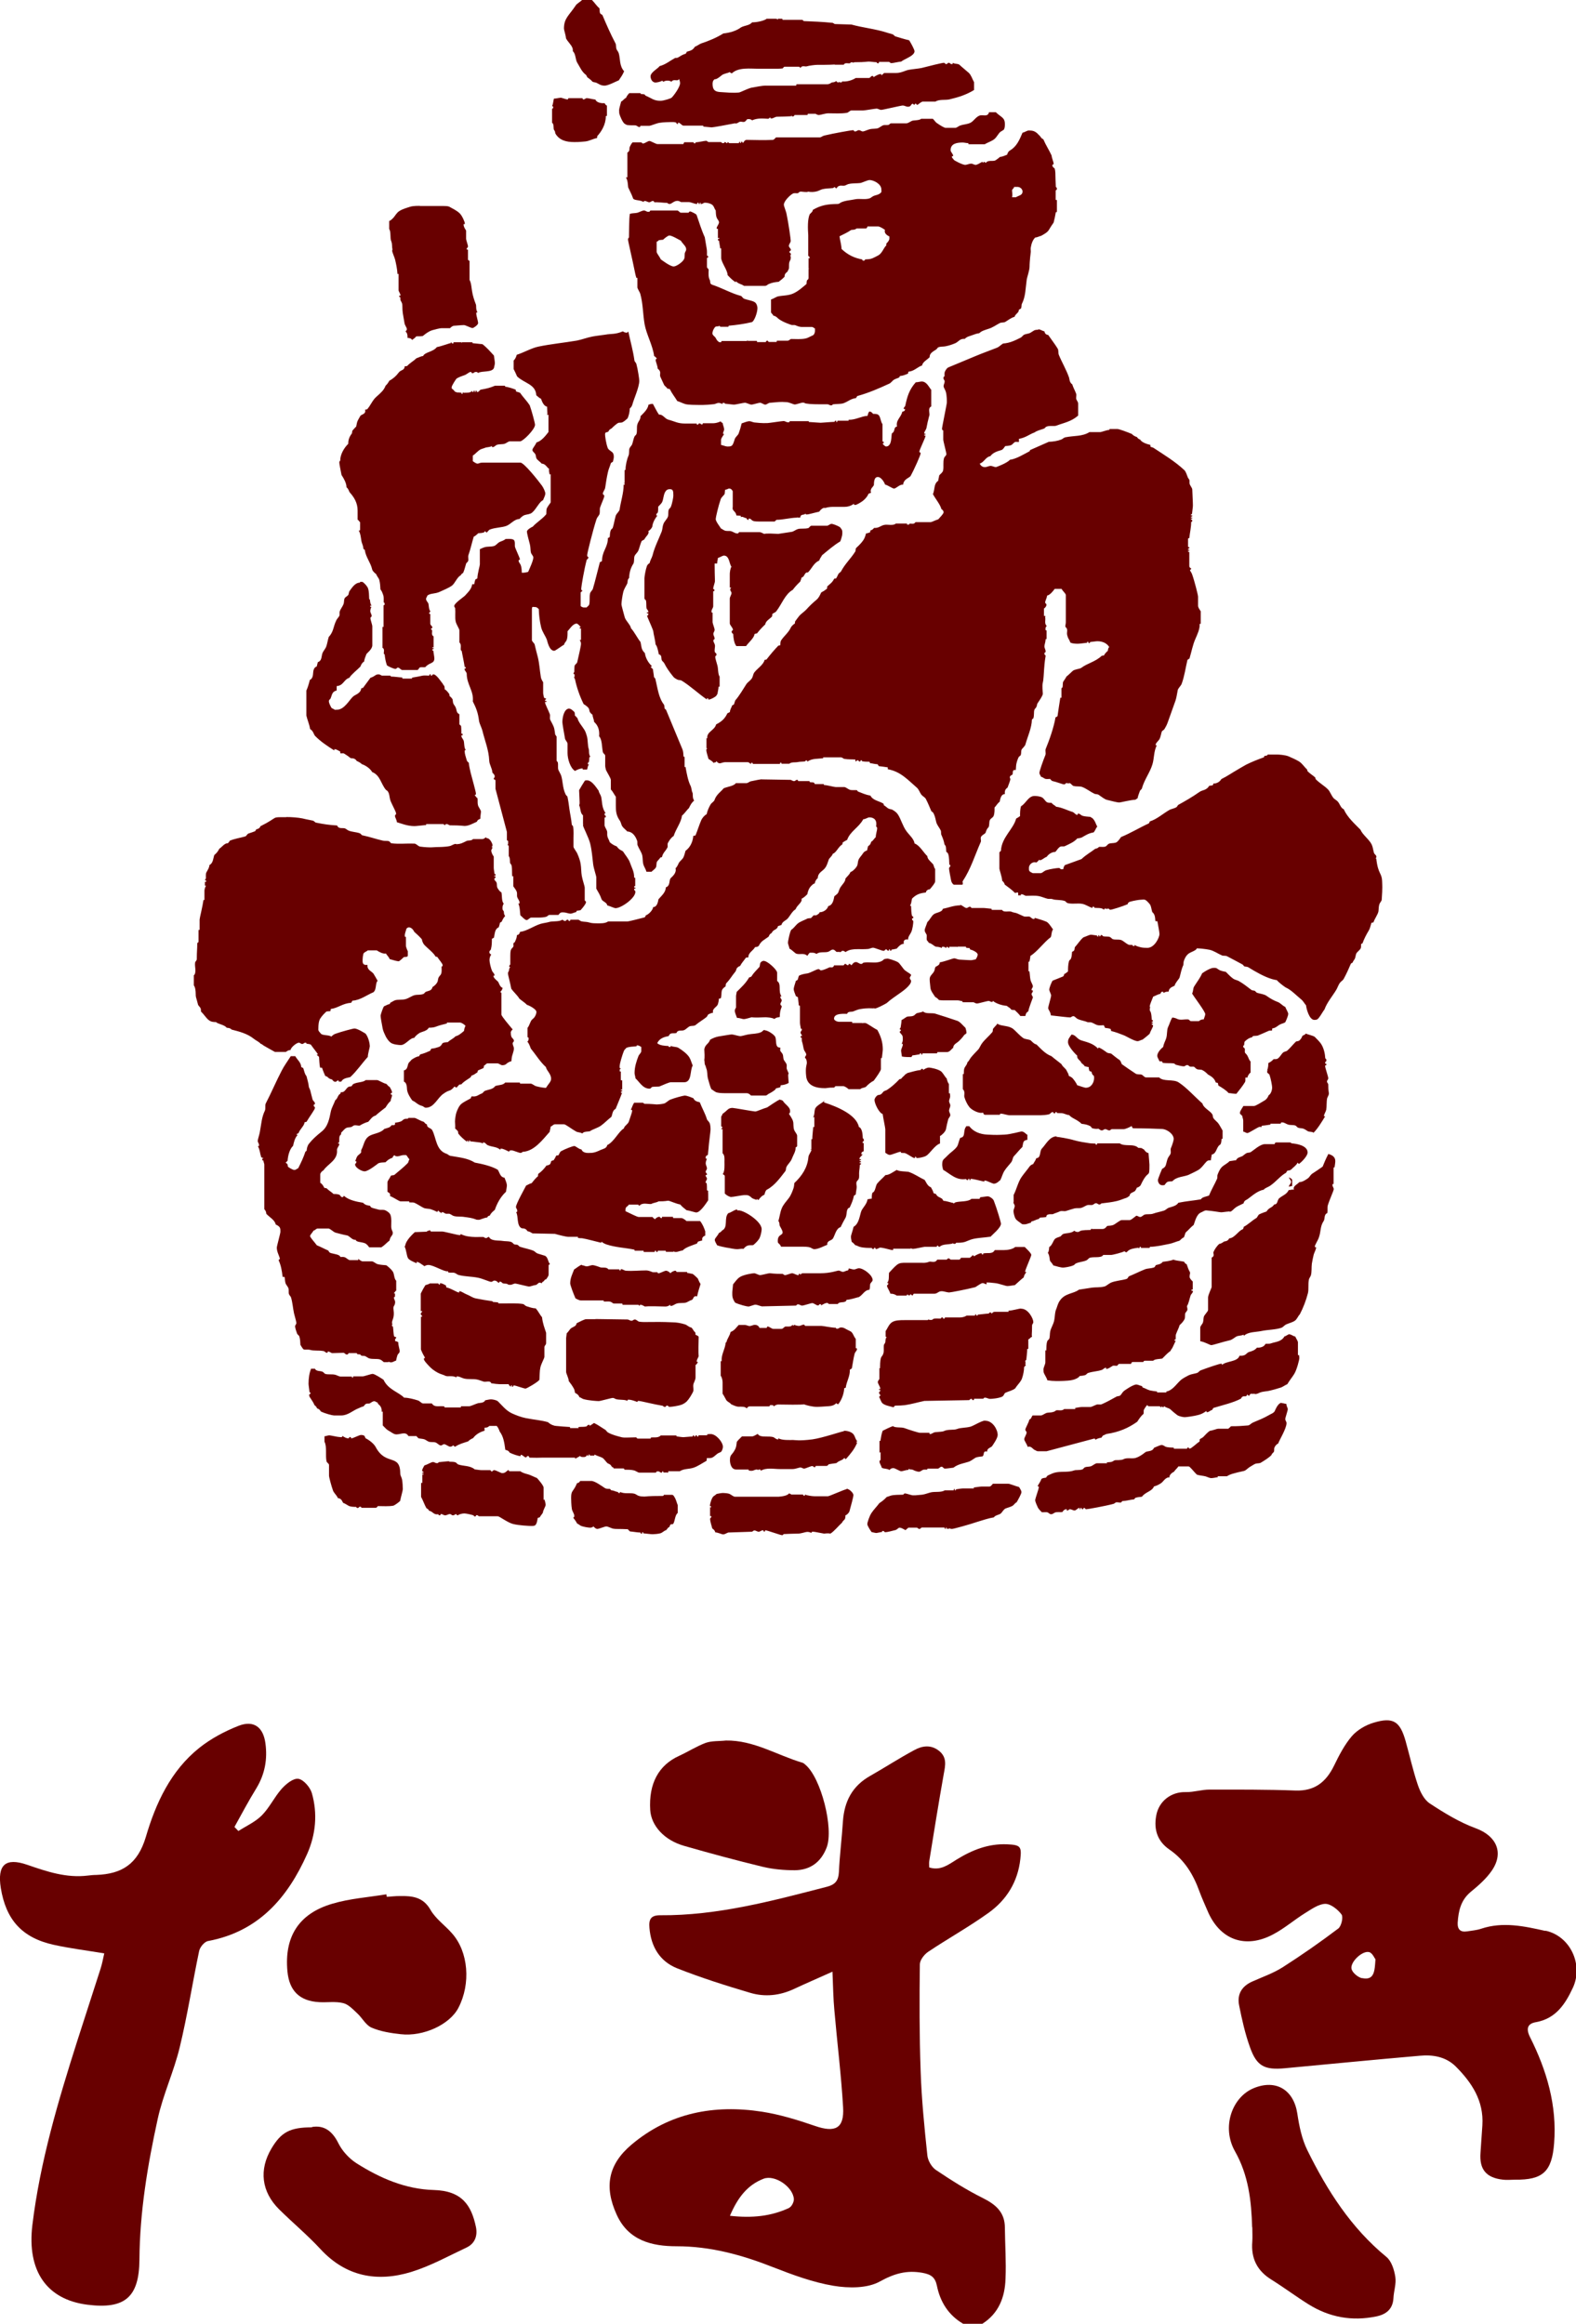
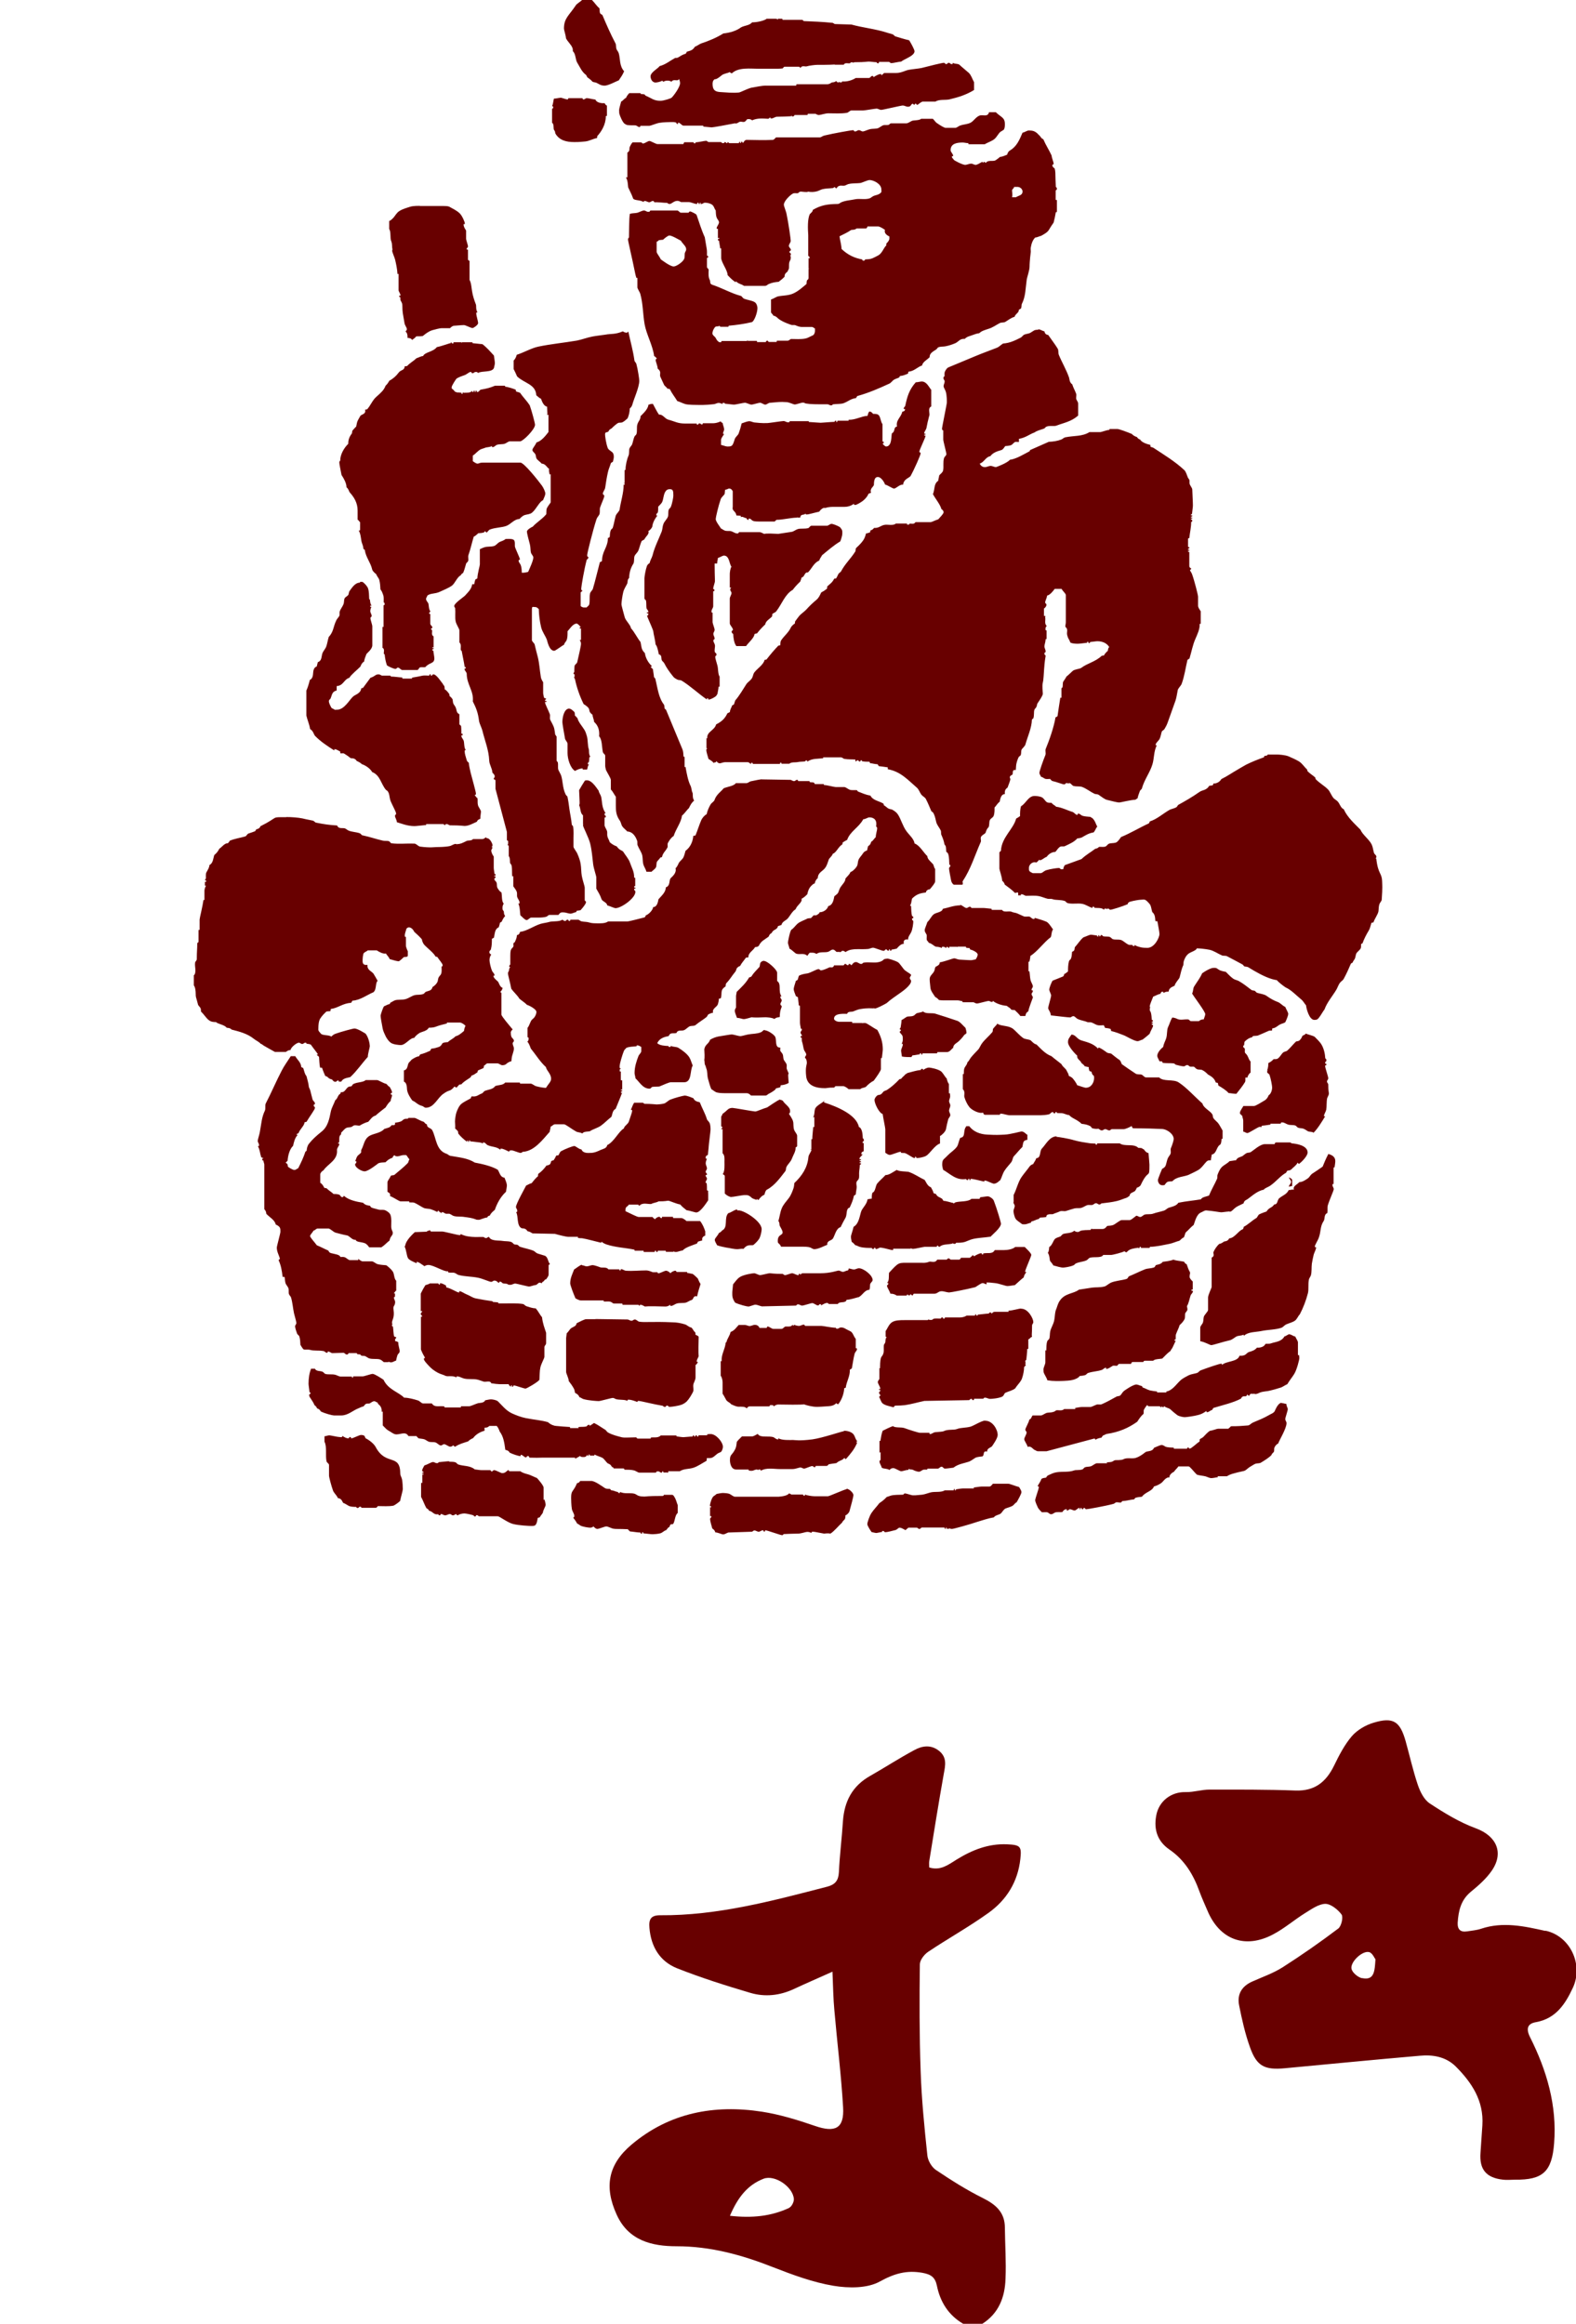
<svg xmlns="http://www.w3.org/2000/svg" id="_レイヤー_2" viewBox="0 0 100.83 148.69">
  <defs>
    <style>.cls-1{fill-rule:evenodd;}.cls-1,.cls-2{fill:#680000;}</style>
  </defs>
  <g id="_レイヤー_1-2">
-     <path class="cls-2" d="M6.67,124.99c-1.14-.19-2.2-.32-3.24-.55-2.02-.45-3.05-1.6-3.38-3.64-.23-1.47.29-1.96,1.69-1.48,1.27.44,2.52.86,3.88.69.18-.02.36-.04.54-.04,1.64-.06,2.65-.69,3.17-2.43.63-2.15,1.59-4.24,3.42-5.7.74-.59,1.62-1.06,2.51-1.41.97-.38,1.58.08,1.72,1.11.14,1.02-.03,1.97-.57,2.87-.5.81-.95,1.66-1.41,2.49l.25.26c.5-.32,1.08-.58,1.49-.99.5-.5.81-1.18,1.28-1.71.28-.31.74-.69,1.07-.64.33.05.75.54.86.91.38,1.32.25,2.66-.3,3.9-1.25,2.81-3.12,4.97-6.34,5.57-.23.04-.52.39-.57.64-.43,2.05-.75,4.12-1.24,6.15-.37,1.55-1.07,3.03-1.41,4.59-.65,2.97-1.15,5.96-1.17,9.02-.02,2.41-.95,3.17-3.33,2.87-2.61-.33-3.87-2.17-3.52-5.09.49-4.05,1.65-7.94,2.88-11.81.49-1.53.99-3.06,1.48-4.59.1-.31.16-.63.24-.99Z" />
-     <path class="cls-2" d="M80.11,142.51c-.05-1.69-.23-3.32-1.1-4.86-.87-1.54-.19-3.47,1.21-4.04,1.42-.58,2.55.11,2.78,1.63.12.8.29,1.63.64,2.34,1.27,2.58,2.8,4.98,5.07,6.84.32.27.49.82.56,1.27.07.44-.1.91-.12,1.36-.04.7-.46,1.04-1.1,1.17-1.55.32-3,.06-4.34-.78-.8-.5-1.56-1.07-2.36-1.57-.93-.57-1.32-1.38-1.23-2.44.02-.3,0-.61,0-.92Z" />
-     <path class="cls-2" d="M24.76,121.37c.28-.02.56-.05.84-.05.78-.01,1.47.06,1.94.88.33.58.94,1,1.39,1.52,1.04,1.18,1.2,3.21.4,4.75-.55,1.07-2.24,1.86-3.7,1.69-.63-.07-1.28-.17-1.86-.42-.37-.16-.6-.63-.92-.92-.27-.25-.56-.57-.9-.65-.49-.12-1.02-.03-1.53-.06-1.25-.07-1.91-.72-2.03-1.96-.21-2.22.72-3.71,2.88-4.34,1.11-.33,2.3-.41,3.45-.6,0,.05.02.11.03.16Z" />
-     <path class="cls-2" d="M19.95,136.1c.76-.13,1.3.23,1.7,1.04.25.5.69.98,1.16,1.28,1.5.95,3.13,1.66,4.94,1.71,1.81.05,2.41.98,2.7,2.37.11.54-.05,1.04-.58,1.3-1.17.55-2.32,1.19-3.55,1.57-2.18.67-4.18.31-5.81-1.45-.83-.9-1.78-1.69-2.65-2.55-1.14-1.13-1.3-2.54-.49-3.9.62-1.04,1.18-1.35,2.59-1.35Z" />
-     <path class="cls-2" d="M46.44,111.37c1.78-.03,3.27.94,4.9,1.42.07.02.13.08.19.13,1,.84,1.82,4.07,1.36,5.29-.36.94-1.05,1.45-2.04,1.46-.68,0-1.38-.06-2.05-.22-1.69-.41-3.36-.86-5.03-1.34-1.27-.36-2.11-1.29-2.17-2.3-.1-1.68.53-2.86,1.85-3.46.57-.26,1.11-.61,1.7-.83.4-.14.86-.1,1.29-.15Z" />
-     <path class="cls-2" d="M59.38,124.89c1.27-.85,2.62-1.6,3.86-2.49,1.16-.83,1.88-1.99,2.04-3.45.09-.81,0-.9-.85-.94-1.21-.05-2.25.37-3.25.99-.5.31-1.01.72-1.73.49,0-.15-.02-.27,0-.39.3-1.86.6-3.73.93-5.59.1-.54.22-1.05-.29-1.47-.52-.42-1.08-.34-1.59-.06-.97.52-1.89,1.12-2.84,1.66-1.13.64-1.64,1.62-1.73,2.89-.07,1.1-.21,2.19-.26,3.28-.03.53-.25.78-.74.91-3.52.91-7.03,1.86-10.7,1.83-.59,0-.73.26-.68.81.1,1.21.67,2.14,1.76,2.58,1.54.61,3.12,1.11,4.71,1.58.93.27,1.87.17,2.77-.25.77-.36,1.54-.69,2.47-1.11.04.95.05,1.71.12,2.46.18,2.08.44,4.15.56,6.22.08,1.35-.5,1.64-1.8,1.19-1.1-.38-2.24-.73-3.39-.91-3.06-.47-5.92.06-8.35,2.11-1.49,1.26-1.76,2.69-.95,4.47.75,1.67,2.26,2.03,3.83,2.03,2.17,0,4.18.55,6.18,1.34,1.26.49,2.55.97,3.87,1.19.97.16,2.17.17,2.97-.28.93-.51,1.71-.73,2.72-.55.55.1.81.29.92.82.21,1.04.74,1.89,1.68,2.44h1.23c1.05-.67,1.44-1.7,1.48-2.86.05-1.1-.03-2.2-.04-3.29,0-.98-.58-1.48-1.4-1.89-1.05-.52-2.04-1.15-3.01-1.8-.28-.19-.52-.61-.55-.94-.19-1.79-.37-3.59-.43-5.4-.08-2.27-.08-4.55-.05-6.82,0-.27.28-.63.53-.8ZM50.5,141.27c-1.15.54-2.37.67-3.8.51.5-1.17,1.12-1.97,2.15-2.37.72-.28,1.89.52,1.94,1.3.01.18-.14.48-.29.55Z" />
+     <path class="cls-2" d="M59.38,124.89c1.27-.85,2.62-1.6,3.86-2.49,1.16-.83,1.88-1.99,2.04-3.45.09-.81,0-.9-.85-.94-1.21-.05-2.25.37-3.25.99-.5.31-1.01.72-1.73.49,0-.15-.02-.27,0-.39.3-1.86.6-3.73.93-5.59.1-.54.22-1.05-.29-1.47-.52-.42-1.08-.34-1.59-.06-.97.52-1.89,1.12-2.84,1.66-1.13.64-1.64,1.62-1.73,2.89-.07,1.1-.21,2.19-.26,3.28-.03.53-.25.78-.74.91-3.52.91-7.03,1.86-10.7,1.83-.59,0-.73.26-.68.81.1,1.21.67,2.14,1.76,2.58,1.54.61,3.12,1.11,4.71,1.58.93.27,1.87.17,2.77-.25.77-.36,1.54-.69,2.47-1.11.04.95.05,1.71.12,2.46.18,2.08.44,4.15.56,6.22.08,1.35-.5,1.64-1.8,1.19-1.1-.38-2.24-.73-3.39-.91-3.06-.47-5.92.06-8.35,2.11-1.49,1.26-1.76,2.69-.95,4.47.75,1.67,2.26,2.03,3.83,2.03,2.17,0,4.18.55,6.18,1.34,1.26.49,2.55.97,3.87,1.19.97.16,2.17.17,2.97-.28.93-.51,1.71-.73,2.72-.55.55.1.81.29.92.82.21,1.04.74,1.89,1.68,2.44h1.23c1.05-.67,1.44-1.7,1.48-2.86.05-1.1-.03-2.2-.04-3.29,0-.98-.58-1.48-1.4-1.89-1.05-.52-2.04-1.15-3.01-1.8-.28-.19-.52-.61-.55-.94-.19-1.79-.37-3.59-.43-5.4-.08-2.27-.08-4.55-.05-6.82,0-.27.28-.63.53-.8ZM50.5,141.27c-1.15.54-2.37.67-3.8.51.5-1.17,1.12-1.97,2.15-2.37.72-.28,1.89.52,1.94,1.3.01.18-.14.48-.29.55" />
    <path class="cls-2" d="M98.86,123.55c-1.33-.3-2.71-.6-4.09-.14-.29.1-.6.12-.9.17-.43.07-.63-.12-.61-.55.05-.76.2-1.45.84-1.98.49-.4.99-.84,1.34-1.35.8-1.16.29-2.23-1.01-2.71-1.04-.38-2.02-.98-2.95-1.59-.37-.24-.62-.75-.77-1.19-.31-.92-.52-1.87-.78-2.8-.36-1.27-.79-1.56-2.05-1.18-.51.15-1.05.47-1.39.86-.47.55-.82,1.23-1.14,1.89-.51,1.04-1.23,1.63-2.46,1.59-1.83-.07-3.67-.06-5.51-.06-.51,0-1.01.17-1.51.16-.94-.03-1.74.58-1.9,1.52-.16.89.09,1.63.84,2.15.98.67,1.54,1.61,1.93,2.69.15.41.33.8.5,1.2.78,1.89,2.42,2.5,4.22,1.54.72-.38,1.35-.93,2.04-1.36.41-.25.86-.58,1.29-.59.35,0,.8.36,1.04.68.12.17-.01.75-.21.9-1.15.87-2.34,1.7-3.56,2.48-.6.38-1.29.62-1.94.91-.68.3-.99.83-.84,1.54.18.9.38,1.8.69,2.66.43,1.22.93,1.47,2.23,1.35,2.88-.27,5.75-.55,8.63-.8.84-.08,1.66.06,2.29.67,1.04,1.04,1.82,2.21,1.72,3.78-.04.59-.08,1.17-.12,1.76-.08,1.06.36,1.6,1.44,1.72.25.03.51,0,.77,0,1.78.02,2.36-.51,2.5-2.33.19-2.42-.47-4.66-1.54-6.79-.28-.56-.15-.87.38-.96,1.28-.23,1.88-1.17,2.36-2.2.68-1.46-.15-3.3-1.74-3.65ZM87.14,126.58c-.26-.06-.61-.35-.67-.59-.11-.44.7-1.2,1.13-1.08.21.06.34.39.4.46-.05.76-.07,1.37-.86,1.2Z" />
    <path class="cls-1" d="M37.24,0h.63c.17.16.28.36.48.53.02.08.01.21.03.28.02.08.09.1.16.15.27.64.52,1.21.84,1.82.05.09.02.28.07.38.03.07.11.15.14.26.1.35.03.8.34,1.14-.09.22-.21.39-.34.58-.12.04-.67.34-.9.34-.28,0-.36-.11-.55-.19-.07-.03-.2-.02-.25-.08-.07-.09-.2-.18-.32-.27-.01-.03-.05-.11-.07-.14-.28-.2-.39-.5-.57-.79-.12-.19-.09-.57-.28-.73,0-.08,0-.16-.03-.22-.08-.21-.3-.39-.41-.61-.01-.19-.13-.53-.13-.62,0-.67.33-.84.76-1.49.07-.11.27-.21.4-.34ZM49.03,1.2h.6c.1,0,.11.05.12.07,0,0,0,0,.02-.07h.25c.1,0-.02.07.08.07h1.2c.1,0,.08.08.13.08.71.03,1.07.04,1.82.11.07,0,.11.08.19.08l1.03.03c.72.2,1.53.28,2.25.51.1.04.27.07.4.12.07.03.1.11.17.13.3.09.55.17.88.25.13.21.34.6.34.7,0,.3-.67.5-.85.66-.21.02-.53.1-.63.1-.1,0-.08-.08-.18-.08h-.57c-.1,0,0,.09-.1.09s-.07-.05-.1-.07c-.14,0-.4-.04-.5-.04s-.2.04-.87.04c-.04,0-.08,0-.12.04-.04-.04,0-.04-.1-.03-.1,0-.07.02-.09.05-.13.05-.33-.07-.42.1h-.55c-.1,0-.05-.04-.05-.07,0,0,0,0-.02.06-.22.02-.99.02-1.09.02-.1,0-.48.04-.68.1-.06.02-.29-.08-.37.09-.06.01-.02-.07-.12-.07h-.89c-.1,0-.08.1-.16.11-.16.02-.39.02-.48.02h-1.02c-.53,0-1.31-.11-1.72.29-.06,0-.12-.05-.14-.08-.13.08-.38.09-.52.21-.11.09-.32.27-.45.25-.12.09-.13.2-.13.31,0,.39.18.49.48.51.99.08,1.11.03,1.2.03s.52-.24.81-.31c.26-.05.73-.13.84-.13h1.99c.1-.01-.02-.09.08-.09h1.95c.1,0,.18-.05.27-.11.04-.02.16.01.28-.09.05,0,.04.08.13.08s.04,0,.08-.04c.03.04,0,.04.09.04.1,0,.06-.01.09-.06.32.03.65-.08.87-.22h.84c.1,0,.12-.13.22-.13s.06.08.08.08c.11-.08.33-.2.43-.2.1,0,.06.08.08.09.03-.07.1-.07.16-.16h.77c.34,0,.58-.16.8-.2.19-.04.65-.08.83-.12.49-.13,1.32-.33,1.42-.33s.06.08.16.08.06-.08.16-.08c.1,0,.08.08.18.08s.06,0,.08-.08c.17.1.31.03.43.13.18.17.4.34.59.51.16.15.22.39.34.6v.5c-.53.32-1,.46-1.58.6-.26.06-.65-.02-.89.14h-.8c-.1,0-.22.12-.35.21-.05,0-.08-.05-.1-.08-.03,0-.07,0-.08.07-.07.01-.09-.04-.12-.07-.16.06-.09.2-.32.2-.1,0-.22-.08-.32-.08-.1,0-1.28.28-1.38.28-.1,0-.2-.08-.3-.08-.09,0-.77.12-.87.12h-.74c-.1,0-.18.13-.29.15-.38.06-.78.03-1.18.03-.2,0-.51.11-.61.11-.1,0-.2-.08-.22-.08h-.46c-.09,0,.02.08-.08.08h-.8s-.01.09-.11.09-.09-.05-.09-.08c0,0,0,0-.02.07-.3.01-.62.03-.9.03-.11,0-.25.11-.35.11-.1,0-.07-.05-.09-.08-.01.03-.06.07-.11.1-.39-.02-.71-.05-1.04.1-.06-.05-.12-.08-.22-.08-.19,0-.08.08-.28.18-.09.02-.21-.03-.28-.01-.08.02-.16.11-.26.11s-.05-.05-.06-.08v.07c-.51.1-1.38.26-1.49.26-.09,0-.37-.04-.54-.05,0,0,.06-.06-.05-.06h-1.21c-.1,0-.23-.19-.32-.19-.1,0,.04.08-.06.08-.1,0-.05-.05-.08-.08-.11-.05-.24-.04-.34-.04-.1,0-.51.01-.74.05-.2.03-.55.19-.65.19h-.53c-.1,0,0,.08-.1.08s-.16-.11-.28-.11c-.16,0-.37,0-.51-.02-.02,0-.11-.05-.17-.09-.13-.11-.29-.49-.33-.65-.01-.06,0-.11-.01-.21,0-.1.08-.35.13-.55.13-.06.22-.22.31-.23.03-.09.12-.22.21-.31h.68c.1,0,.03.04.06.06.07,0,.15,0,.23.02.05.04.05.07.09.09.37.15.5.32.93.32.22,0,.67-.15.72-.2.12-.11.54-.67.54-.93,0-.1-.04-.2-.06-.26-.02,0-.03.02-.05.06-.13.06-.33-.07-.44.11-.07-.05-.19-.08-.28-.07-.01,0-.14,0-.22.07-.05,0-.08-.05-.09-.07-.1.07-.33.12-.43.12-.24,0-.32-.27-.32-.39,0-.27.48-.5.58-.66.37-.09.68-.35.99-.52.03-.01.12.01.19-.03.13-.08.29-.19.48-.24.04-.02.06-.08.08-.13.29-.08.38-.11.52-.32.16-.06.27-.16.4-.21.51-.17.99-.37,1.42-.64.4-.04.83-.16,1.13-.39.24-.13.53-.11.71-.32.29,0,.69-.08.91-.21M35.85,6.25c.1,0,.35.11.45.11s0-.08.1-.08h.83c.1,0,0,.08.1.08s.12-.08.22-.08c.1,0,.34.07.54.09.08.2.38.25.59.23.03.05.05.11.15.16v.61c0,.1-.05.03-.07.06,0,.55-.29,1-.55,1.28,0,.03,0,.06-.01.12-.26.05-.49.19-.74.22-.47.05-.64.04-.73.04-.48,0-.94-.1-1.2-.55-.01-.07-.02-.16-.08-.22-.06-.06.01-.41-.13-.46v-.86c-.01-.1.07-.01.07-.11,0-.1,0-.08-.07-.1.08-.16.07-.31.12-.48.14,0,.3-.05.4-.05M63.24,7.18h.47c.35.34.58.33.58.76,0,.1,0,.24-.06.35-.07.06-.16.1-.23.15-.12.1-.22.32-.37.45-.16.14-.43.22-.63.34h-.99c-.1,0-.03-.04-.06-.07-.11,0-.26-.04-.36-.04-.38,0-.78.07-.77.5,0,.1.16.24.16.34s-.08-.03-.08.06c0,.1.09.13.12.2.02.05.57.33.73.33.1,0,.27-.08.38-.08.1,0,.2.08.29.08s.27-.11.43-.2c0,0,.02.05.04.08t.04-.07c.07,0,.13.04.14.07.13-.22.44-.08.62-.17.11-.07.19-.14.29-.22.16-.01.31-.09.45-.14.03-.06.05-.19.17-.26.45-.27.61-.66.82-1.15.13-.02.29-.14.39-.14.2,0,.35.01.54.17.06.06.15.15.2.2.02.03.08.15.2.19.15.36.38.71.53,1.04.01.16.13.42.13.52,0,.09-.08.02-.08.11,0,.1.06.13.14.19.03.08.05.21.05.29,0,.27.02.59.03.9.03.03.07.03.07.13s-.08.03-.08.13v.54c0,.1.08-.03.08.07v.69c0,.1-.04.03-.07.06-.04.23-.08.43-.14.66-.1.14-.21.31-.31.48-.09.15-.31.27-.49.37-.11.02-.24.1-.38.11-.15.14-.24.38-.28.63-.02.08,0,.2,0,.27-.07.55-.08.86-.08.96,0,.24-.17.72-.18.82-.08.57-.07,1.09-.31,1.56-.04.07,0,.2-.07.31-.04.02-.1.05-.13.08.02.18-.21.24-.27.44-.24.07-.41.22-.6.33-.08.05-.24.02-.34.07-.22.11-.47.3-.73.37-.23.08-.42.12-.59.28-.16.02-.3.07-.43.12-.17.07-.36.09-.49.24-.33-.02-.39.18-.61.28-.21.09-.43.16-.64.2-.14.03-.31,0-.46.07-.04.02-.06.08-.12.13-.16.11-.44.23-.42.49-.14.16-.47.32-.48.53-.3.1-.51.37-.87.4-.03.02-.02.09-.04.13-.16.06-.29.13-.51.15-.03.02-.02.05-.05.09-.11.06-.23.08-.34.15-.09.05-.19.21-.3.25-.65.3-1.31.59-2.04.79-.03.03-.06.09-.08.13-.36.05-.48.21-.8.33-.17.06-.43.04-.66.07-.05,0-.05.07-.14.07s-.14-.07-.22-.07c-.75,0-1.08,0-1.38-.05-.08-.01-.1-.06-.2-.06s-.42.12-.52.12-.36-.15-.55-.15c-.4-.03-.51,0-1.02.04-.12,0-.22.12-.32.12-.09,0-.24-.12-.33-.12s-.46.12-.55.12c-.1,0-.32-.12-.42-.12s-.59.12-.69.12-.37-.04-.59-.06c-.03-.04.01-.05-.08-.05s-.06,0-.08.07c-.12-.06-.22-.07-.24-.07-.1,0-.21.07-.29.08-.59.07-.95.05-1.06.05-.1,0-.56,0-.77-.05-.18-.05-.33-.14-.53-.2-.14-.24-.34-.48-.47-.75-.03-.04-.08-.02-.17-.05-.02-.08-.16-.14-.21-.25-.07-.17-.16-.33-.23-.5-.05-.11.02-.25-.03-.35-.03-.07-.06-.11-.14-.17-.01-.2-.13-.44-.13-.54s.05-.09.08-.1c-.04-.06-.1-.12-.18-.17-.09-.69-.49-1.37-.61-2.04-.11-.65-.1-1.3-.27-1.92-.03-.13-.19-.34-.19-.44v-.57c0-.1-.02,0-.06-.02-.06-.16-.09-.35-.13-.53-.12-.61-.41-1.83-.41-1.93s.04-.1.06-.13c.01-.23,0-1.26.06-1.52.18-.05.34-.03.49-.07.13-.04.3-.14.41-.14s.16.08.25.08.1.02.16-.08h1.71c.1-.01.15.14.25.14h.49s.01-.08.11-.08c.02,0,.38.15.4.23.15.43.31.96.52,1.42.03.17.09.55.12.71.03.15.02.31.02.46.03.03.08,0,.08.09s-.08,0-.08.1v.53c0,.1.11.12.11.2-.01.23-.03.48.08.66.01.02.02.13.03.2.03.03.05.06.09.08.62.2,1.29.58,1.85.72.08.02.13.15.21.18.22.09.49.11.68.22.13.08.18.27.18.38,0,.3-.2.83-.35.9-.49.12-1.03.19-1.48.23,0,0-.02,0-.03.07h-.48c-.1,0-.05-.05-.07-.07-.1.08-.24,0-.32.11-.1.13-.15.28-.15.38s.09.16.17.24c.05.05.08.16.15.23.05.05.1.11.2.1.1,0,0-.08.1-.08h1.55c.09,0,.02,0,.05-.09,0,0-.03.08.07.08h.52c.1,0-.02.08.08.08h.49c.09,0,.02-.09.13-.09.09,0,.02.08.12.08h.45c.09,0-.02-.08.08-.08h.65c.1,0,.16-.11.24-.11.28,0,.59.03.9-.03.13-.02.28-.12.47-.2.09-.04.13-.16.14-.26v-.18c-.06-.02-.11-.1-.21-.1h-.66c-.1,0-.28-.06-.38-.11-.07-.03-.2,0-.26-.02-.25-.09-.48-.17-.72-.32-.22-.14-.2-.22-.44-.28-.02-.09-.1-.11-.14-.2v-.83c.18-.05.33-.18.47-.2.3-.06.65-.04.97-.19.32-.15.59-.4.83-.6.01-.07,0-.16.03-.23,0-.02.1-.05.1-.15v-.57c0-.1.04-.02.07-.02,0,0,0,0-.07-.02v-.63c0-.1.07.05.07-.05,0-.1-.08-.1-.09-.14v-1.32c-.03-.41-.05-1.03.1-1.34.06-.06.21-.18.19-.27.55-.32.97-.37,1.6-.38.08,0,.12-.05.19-.09.25-.13.64-.15.92-.21.29-.06.63.04.93-.06.07-.02.13-.09.21-.13.15-.09.39-.07.54-.27.01-.03,0-.06,0-.16,0-.38-.52-.61-.75-.61-.14,0-.5.18-.6.19-.22.03-.5,0-.77.07-.07.02-.16.08-.24.1-.12.02-.24-.03-.35.02-.07.03-.1.05-.16.15-.06,0-.08-.04-.11-.08-.02,0-.07.02-.1.06-.24.03-.48.02-.71.08-.1.03-.22.1-.33.13-.17.05-.39.06-.57.02-.02.03-.1.04-.45,0-.08,0-.13.03-.19.1-.12.02-.24-.03-.34.03-.14.07-.57.46-.57.71,0,.1.15.43.18.63.12.57.26,1.58.26,1.68s-.12.22-.12.32.12.16.13.25c0,.1-.09.04-.09.14s.09.04.09.14-.05.11-.09.11c0,0,0,0,.08.02v.14c0,.1-.08.17-.1.29-.02.12,0,.29-.02.38,0,.02-.06.09-.08.17-.07.07-.21.14-.19.33-.12.13-.24.22-.38.33-.23.02-.43.05-.65.15-.07.03-.12.11-.22.11h-1.35c-.18-.13-.39-.13-.51-.3l-.02.07c-.2-.12-.36-.29-.52-.46,0-.32-.41-.81-.41-1.11v-.57c0-.09-.02,0-.06-.02-.02-.16-.06-.36-.08-.5-.02-.03-.07.03-.07-.07s.08.02.08-.08-.08.06-.08-.04v-.54c0-.1-.08.03-.08-.07,0-.1.16-.27.15-.38,0-.1-.11-.19-.15-.3-.05-.13-.05-.31-.06-.46-.1-.11-.1-.31-.29-.4-.14-.07-.3-.09-.4-.09s-.13.08-.24.08.03-.08-.06-.08.04.08-.06.08c-.1,0,.02-.08-.08-.08-.1,0,0,.08-.1.08s-.38-.12-.48-.12h-.51s-.12-.08-.22-.08c-.25,0-.37.2-.51.2-.1,0-.12-.05-.15-.07-.26,0-.54-.05-.82-.04-.04,0,0-.08-.1-.08s-.14.08-.23.08c-.1,0-.18-.08-.28-.08-.1,0-.06,0-.07.07-.24-.15-.57-.09-.68-.22-.09-.27-.21-.47-.32-.72-.02-.13-.02-.47-.14-.62,0-.05.09.03.09-.07v-1.54c.2-.11.09-.25.16-.38.04-.07.08-.18.17-.27h.52c.11,0,.07.08.16.07.1,0,.3-.16.4-.16.09,0,.41.2.52.2h1.64s.05-.05.06-.12h.57c.09,0,0,.07.09.07.1,0,.05-.01.07-.06.25-.02.57-.1.67-.1s.08.08.19.08h.74c.1,0,.05.07.15.07q.1,0,.11-.07c.07,0,.1.04.12.07.02,0,.07,0,.08-.07.07,0,.03.07.13.07h.55c.1,0-.01-.08.08-.08.1,0-.04.07.06.07s-.04-.07.06-.08c.1,0,.05.05.07.08.1-.04.1-.2.27-.2.75.01,1.02.03,1.65,0,.08,0,.13-.07.22-.16h2.82c.09-.02.17-.1.28-.12.58-.14,1.72-.34,1.82-.34s.03.08.14.08c.1,0,.14-.08.24-.08s.16.08.25.08c.1,0,.3-.11.48-.15.14-.03.35-.01.5-.06.09-.04.22-.14.31-.18.11-.04.25,0,.36-.03.04,0,.08-.1.17-.1h.97c.1,0,.23-.1.36-.16.1-.04.49-.02.58-.13h.75c.09.08.16.2.24.26.2.14.48.32.58.32h.62c.1,0,.21-.12.32-.15.22-.08.44-.07.66-.18.19-.1.33-.36.56-.45.22-.09.51.12.62-.21M64.88,11.96h.22c.19,0,.32.16.32.29,0,.26-.26.26-.42.37h-.25c.04-.16,0-.33,0-.43s.12-.12.13-.23M26.85,13.18h1.49c.1,0,.32,0,.41.05.2.11.45.23.64.4.17.15.35.57.35.67,0,.1-.08-.02-.08.08s.07.24.16.37v.52c0,.1.12.4.12.5,0,.1-.08.06-.08.16,0,.1.08-.02.08.08v.57c0,.1.08.08.1.12v1.21c.11.19.12.48.16.71.04.28.14.59.25.87.03.08-.02.33.1.49-.08.02-.08,0-.08.1s.12.49.12.59c0,.12-.29.32-.36.32-.1,0-.45-.19-.55-.19s-.19.01-.59.04c-.13,0-.21.07-.3.16h-.56c-.1,0-.4.08-.58.13-.22.07-.42.22-.6.37-.11.02-.27.02-.42.02-.07.1-.15.14-.26.23-.07-.1-.15-.12-.3-.13.01-.11,0-.32-.12-.4,0-.06.08-.06.08-.16s-.13-.24-.15-.38c-.12-.72-.13-.62-.14-1.16,0-.1-.05-.19-.11-.29-.02-.05-.01-.15-.02-.22,0,0-.07.03-.07-.06,0-.1.08.04.08-.06s-.12-.23-.12-.33v-1c0-.1-.02,0-.07-.03-.02-.32-.08-.6-.15-.91-.04-.16-.19-.48-.19-.58,0-.1.05-.05.09-.06,0,0,0,0-.07,0-.05-.27,0-.33-.08-.55-.09-.21,0-.57-.13-.78v-.51c.14-.05.21-.16.28-.22.08-.09.2-.31.36-.41.21-.14.51-.22.73-.29.18-.05.5-.05.6-.05M55.49,14.49h.69c.1,0,.3.12.44.22-.06.17.06.32.28.42v.14c0,.1-.1.23-.19.31,0,.03,0,.11-.02.14-.15.13-.24.46-.48.61-.14.08-.27.14-.4.2-.14.06-.31.06-.46.07-.03.03,0,.08-.1.08s-.06-.05-.09-.08c-.5-.09-.92-.29-1.32-.67-.01-.28-.09-.51-.13-.81.26-.13.52-.25.74-.4.06-.03.23.01.35-.1h.56c.1,0,.09-.02.14-.12M42.83,15.07c.17,0,.64.29.73.33.12.21.34.35.34.55,0,.1-.04.12-.07.2-.05.1,0,.29-.06.42-.08.19-.49.48-.67.48-.23,0-.77-.42-.83-.46-.06-.16-.26-.38-.26-.48v-.6c0-.1.12-.05.13-.14.1-.02.21-.02.28-.03.11-.1.31-.27.41-.27M40.2,21.22c.13.62.3,1.2.39,1.84,0,.08.11.14.13.25.09.33.18.95.18,1.05,0,.43-.36,1.19-.44,1.52-.02.08-.08.19-.17.26,0,.18-.05.44-.14.63-.11.1-.22.2-.33.25-.05.03-.15.02-.23.03-.1.02-.32.22-.47.37-.03.02-.13.04-.2.2-.09.06-.21,0-.21.18,0,.1.06.56.17.86.06.15.25.21.33.32.04.05.06.15.06.25,0,.1-.03.21-.06.32-.04.02-.1.05-.13.09-.05.19-.15.38-.19.59-.07.31-.12.63-.17.97-.02.14-.15.28-.15.38s.09.06.09.16-.19.5-.27.74c-.04.15.02.34-.06.47-.07.11-.14.18-.17.28-.24.74-.59,2.17-.59,2.26,0,.1-.02.11.08.16,0,.06-.05.13-.11.16-.16.58-.35,1.72-.35,1.82s-.02.1.08.19c-.08.03-.08.06-.12.08v.88c.09.08.17.09.22.09.1,0,.13,0,.16,0,.03-.05.15-.11.17-.2.05-.23,0-.48.05-.7.03-.11.15-.2.18-.29.16-.54.29-1.11.45-1.71.05-.02.11-.04.13-.07.01-.11.02-.29.07-.43.06-.25.33-.63.31-1.04.05-.02.11-.05.12-.08.01-.11.01-.29.07-.43.03-.07.11-.09.13-.17.07-.23.11-.48.18-.74.04-.14.23-.28.25-.4.08-.53.26-1.07.26-1.59.05-.02.06.06.06-.05s0-.02-.08-.05c0,0,.08.07.08-.03v-.77c0-.1.04-.02.06-.05,0-.3.09-.69.19-.91.06-.15.02-.32.06-.46.04-.11.15-.19.18-.29.05-.15.08-.34.14-.47.03-.07.11-.1.13-.17.06-.19,0-.45.06-.62.06-.21.2-.28.2-.52.17-.18.47-.43.51-.74.06,0,.1-.05.28-.05.14.25.25.49.39.69.25-.03.36.25.59.32.48.13.6.25,1.1.25h.69c.1,0-.02.07.08.07.1,0,.04-.08.13-.08.1,0,.06.07.16.07.09,0,0-.08.09-.08h.65c.1,0,.3-.04.46-.12.03.08.08.08.12.1.02.13.1.31.1.41s-.07.16-.07.26c0,.09,0,.01.07.04-.08.12-.19.27-.2.37v.33c.13.02.3.1.4.1.32,0,.34-.03.48-.48.04-.13.21-.24.25-.36.07-.19.13-.39.19-.64.16-.06.39-.14.49-.14.1,0,.2.06.32.08.51.06.75.04.84.04s.93-.13,1.03-.13c.1,0,.18.08.28.08s.1,0,.11-.07h1.17c.1-.01.03.03.06.05.22.01.66.05.75.05s.61-.05.91-.06c0,0-.04-.07.06-.07s-.04.08.06.08c.1,0-.02-.08.08-.08h.65c.1,0,0-.01.03-.06.47.01.83-.24,1.21-.25.03-.06.03-.19.12-.28.1,0,.21.09.23.15.11,0,.26,0,.34.06.15.11.14.43.27.6v1.07c0,.1.08,0,.08.09,0,.1-.05.06-.08.08.07.11.2.19.22.19.42,0,.32-.73.39-.85.23-.12.07-.38.32-.43-.09-.41.25-.57.34-.95.09-.02.17-.04.17-.14,0-.1-.08.04-.08-.06s.09-.11.1-.19c.12-.56.24-1.01.67-1.49.13,0,.29-.05.38-.05.33,0,.47.39.61.53v1.07c-.24.09-.08.45-.12.57-.04.11-.05.21-.08.31-.04.13-.07.34-.11.51-.03.11-.14.22-.14.32s.08-.04.08.06-.08-.04-.08.06c0,.1.08-.04.08.06,0,.1-.39.89-.39.99,0,.1.08.02.08.12s-.39.99-.65,1.46c-.15.14-.44.21-.47.54-.22-.03-.45.25-.58.25-.1,0-.37-.2-.58-.26-.02-.1-.23-.48-.46-.48-.27,0-.24.43-.25.51-.03.12-.28.24-.18.5-.08.02-.15.06-.16.06-.07.17-.22.35-.37.46-.12.09-.39.26-.49.26-.1,0-.07-.05-.08-.08-.11.09-.32.2-.59.2h-.66c-.1,0-.39,0-.56.07-.02,0-.11-.02-.18.02-.06.04-.15.1-.23.22-.29.06-.69.18-.79.18s-.09-.05-.09-.08c-.03.16-.32,0-.33.28h-.13c-.1,0-.05-.05-.05-.07,0,0,0,0-.02.07-.46.01-.9.14-1.32.14-.03.03-.06.06-.12.11h-.99c-.1,0-.31,0-.41-.05-.07-.03-.13-.14-.23-.14-.1,0,.04.08-.06.08-.1,0-.09-.08-.12-.11-.11,0-.18-.08-.28-.08s-.01,0-.07.04v-.1c-.08-.02-.18-.02-.29-.03-.03-.29-.29-.27-.23-.54v-1.01c-.06-.11-.12-.17-.22-.17s-.16.08-.26.07c-.03.06-.02.17-.04.28-.07.11-.21.21-.25.33-.15.43-.32,1.17-.32,1.27,0,.17.3.52.32.59.06.03.15.1.22.13.14.08.32.02.45.06.11.03.26.14.36.14s.08.02.14-.08h1.32c.1,0,.18.07.29.11.03,0,.07-.05.9,0,.27-.04.55-.08.86-.13.13-.02.26-.14.4-.18.18-.05.44,0,.66-.06.07-.02.11-.15.21-.15h.98c.1,0,.2-.12.3-.12s.4.12.54.21c.16.19.15.22.15.42,0,.1-.07.34-.13.49-.43.26-.78.57-1.17.89-.04.1-.15.21-.17.33-.37.17-.45.48-.73.77-.18-.03-.2.15-.3.27-.03.02-.1.05-.12.08,0,.07-.05.15-.07.23-.19.18-.34.34-.48.53-.5.28-.7.92-1.06,1.38-.05.07-.18.1-.25.17,0,.03,0,.11-.02.16-.16.17-.4.28-.43.5-.19.18-.38.38-.52.57-.03.02-.11.02-.17.05-.01.24-.36.52-.54.77h-.62c-.15-.19-.19-.53-.2-.77-.02-.03-.1-.05-.1-.15s.08-.04.08-.14c0-.1-.2-.29-.2-.39v-1.59c0-.1.11-.25.11-.35s-.08-.12-.08-.22c0-.1.05-.13.08-.14-.03,0-.04,0-.11,0v-.82c-.01-.1.04-.45.11-.51-.14-.13-.12-.71-.48-.71-.1,0-.26.12-.39.15,0,.1-.05.21-.05.36h-.16c0,.17.01,1.02.02,1.12,0,.1-.11.38-.11.47s.08.02.08.12-.08,0-.08.1v.92c0,.1-.11.22-.11.32s0,.08.07.09v.62c.01.1.13.38.13.48,0,.1-.08.16-.08.26s.08.2.08.29c0,.1-.08.04-.08.14s.08.17.1.29c.02.11-.04.27-.01.43,0,.05.11.07.11.17s-.08.06-.08.16c0,.1.1.38.14.55.05.16.03.57.14.7v.6c0,.1-.05.03-.07.05,0,.15-.05.31-.07.47-.04.03-.06.1-.08.12-.11.1-.37.23-.47.23-.1,0,.02-.08-.08-.08s-.02,0-.04.08c-.52-.35-1.05-.86-1.62-1.21-.06-.04-.2-.03-.26-.06-.1-.05-.22-.11-.29-.21-.25-.31-.44-.59-.55-.82-.04-.09-.12-.13-.16-.2-.07-.09.03-.35-.2-.39-.05-.26-.1-.51-.21-.64-.02-.28-.14-.71-.14-.81s-.27-.67-.4-1c0-.05.08-.03.08-.13,0-.1-.09.02-.09-.08s.09.04.09-.06c0-.1-.11-.16-.12-.25-.02-.16,0-.31-.03-.47,0-.04-.1-.06-.1-.16v-1.27c0-.1.07-.54.16-.79.03-.08.12-.15.17-.18.05-.22.14-.32.19-.5.13-.53.39-1.03.58-1.51.06-.15.05-.33.11-.48.06-.18.22-.3.29-.47.05-.15,0-.33.06-.47.03-.07.11-.1.13-.17.09-.22.16-.62.16-.72,0-.29-.02-.41-.22-.41-.1,0-.18.02-.25.1-.17.2-.15.52-.25.73-.05.1-.19.22-.25.29,0,.1,0,.23-.02.35-.02.08-.1.07-.1.17s0,.02.07.04c-.16.22-.3.44-.33.73-.06.11-.16.24-.25.26.08.21-.15.32-.26.55-.04.02-.12.06-.17.1-.09.2-.14.44-.21.61-.07.15-.21.24-.25.37-.04.15,0,.35-.07.47-.19.29-.26.61-.27.91-.13.12-.08.26-.12.36-.09.18-.21.36-.25.52-.07.27-.12.7-.12.8,0,.1.14.57.21.84.07.23.37.48.4.7.21.22.4.62.61.88.08.37.04.47.28.71.04.34.26.67.45.83,0,0-.05.03-.08.05.04.05.06.08.14.14.02.16.06.36.07.51.02.03.07.07.09.12.15.63.21,1.22.56,1.66.02.08.02.16.03.23.03.03.05.06.09.08.34.83.7,1.68,1.05,2.53.06.14.06.32.07.46,0,0,0,.02.07.03v.61c0,.1.02.01.06.03.07.41.16.9.33,1.23.06.13.05.31.12.43.03.08-.02.34.1.49-.17.15-.24.29-.33.48-.15.14-.27.34-.45.49-.05.44-.38.83-.53,1.3-.16.1-.28.28-.37.45-.04.07,0,.21-.02.27-.14.28-.28.32-.36.63-.04.02-.09.03-.11.03-.03.09-.18.2-.22.29-.03.11-.01.26-.06.35-.07.11-.19.18-.28.27h-.32c-.05-.18-.16-.33-.2-.47-.05-.18-.03-.39-.07-.58-.05-.21-.21-.42-.29-.63-.04-.07-.01-.21-.03-.28-.07-.21-.24-.6-.64-.62-.09-.11-.22-.19-.32-.33-.06-.09-.08-.24-.14-.34-.25-.35-.27-.62-.27-1v-.55c-.11-.15-.19-.33-.32-.47v-.61c0-.1-.2-.41-.31-.63-.01-.07-.05-.17-.05-.27v-.64c0-.1-.12-.13-.15-.24-.07-.32-.04-.8-.24-1.01.04-.39-.07-.7-.32-.92-.01-.16-.1-.32-.1-.46-.05-.03-.13-.1-.17-.17-.04-.06-.03-.16-.07-.23-.05-.09-.17-.18-.33-.28-.24-.48-.45-1.08-.55-1.58-.02-.03-.03-.09-.07-.13.04-.04.04-.02.04-.12,0-.1,0-.08-.07-.1-.01-.06.03-.09.05-.12.01-.11,0-.27.02-.39.01-.09.15-.15.17-.24.09-.39.25-1.08.24-1.18,0-.02,0-.14-.08-.22,0-.05.08.03.08-.07v-.66c0-.1-.08.05-.08-.05s.05-.05.08-.06c-.07-.05-.18-.23-.28-.23-.24,0-.46.37-.58.49,0,.18.01.4-.06.57-.04.11-.14.16-.16.29-.1.04-.55.39-.63.39-.33,0-.44-.62-.47-.7-.1-.27-.3-.51-.37-.81-.09-.37-.14-.78-.15-1.16-.13-.12-.16-.13-.26-.13-.14,0-.18-.07-.18.2v1.94c.03.07.1.13.17.23.05.23.15.61.21.84.1.41.12.83.19,1.25.01.1.06.22.15.35v.68c0,.1.04.2.05.3.02.03.07.05.14.07.01.07-.07.03-.07.12s.08-.04.09.06c0,.1-.09-.04-.09.06s.22.52.31.76c.03.11-.02.23.02.35.08.17.21.36.26.57.02.1.05.27.06.38.02.03.07.09.09.13v1.54s.05.08.08.11c.03.17-.01.33.03.47.04.1.13.24.18.37.11.33.09.79.27,1.17.03.07.06.11.13.17.06.28.1.56.13.81.04.3.12.62.15.98,0,.05.09.08.09.16.04.23.02.62.02.72v.54c0,.1.19.3.26.48.09.21.17.43.2.64.04.22.03.51.07.74.04.25.19.67.19.77v.78c0,.1.08.04.08.15,0,.1-.21.36-.35.51-.08.02-.16.02-.23.03-.03.02-.02.05-.05.09-.12.02-.26.1-.36.1s-.32-.08-.41-.08c-.16,0-.22-.04-.36.16h-.56c-.1,0-.13.08-.2.11-.13.05-.38.06-.48.06h-.5c-.1,0-.2.16-.3.16-.1,0-.28-.2-.4-.31-.02-.17-.03-.58-.13-.74.08-.02.08.02.08-.08s-.11-.23-.15-.34c-.03-.09.01-.23-.03-.34-.04-.12-.14-.23-.22-.35v-.61c0-.1-.02,0-.07-.03-.02-.2,0-.44-.03-.63-.01-.08-.03-.13-.09-.19-.05-.06.01-.35-.1-.47v-.61c0-.09-.04-.07-.08-.11.04-.04.04-.06.04-.16s.02-.08-.08-.14v-.53s-.73-2.76-.73-2.76v-.49c0-.1-.02-.08-.12-.13,0-.06.07-.08.07-.18s-.07-.14-.15-.24c-.01-.27-.19-.5-.2-.76-.03-.69-.28-1.27-.44-1.93-.04-.16-.18-.43-.21-.6-.07-.57-.2-.86-.4-1.26.07-.68-.39-1.08-.39-1.77,0-.1-.14-.2-.14-.3,0-.09.08.02.08-.08s-.02-.02-.07-.05c-.05-.35-.13-.67-.19-1.02,0,0,0-.02-.05-.05-.05-.1.06-.39-.1-.5v-.78c0-.1-.2-.37-.24-.58-.05-.26,0-.55-.03-.84,0-.04-.06-.04-.06-.14,0-.17.64-.6.68-.65.14-.17.43-.4.47-.74h.13c.02-.07.02-.18.08-.31.04-.02.1-.04.12-.07.01-.31.16-.8.16-.89v-.97c.1-.05.21-.1.31-.13.18-.05.39-.02.58-.07.13-.03.21-.16.35-.25.13-.07.26-.08.4-.2.08-.01.12-.01.22-.01.41,0,.38.13.38.47,0,.1.32.74.32.83s-.08,0-.08.1c0,.1.11.19.14.29.05.14.06.32.06.46.03.03.04.01.14.01.1,0,.21-.04.27-.05.08-.19.33-.71.33-.92,0-.1-.11-.19-.15-.3-.04-.13-.02-.35-.07-.54-.07-.25-.19-.72-.19-.82,0-.12.32-.3.37-.31.26-.29.62-.49.87-.8.01-.11,0-.24.02-.34.05-.14.19-.3.26-.41v-1.77c0-.1-.03,0-.07-.03-.02-.13-.06-.25-.03-.35-.16-.11-.22-.32-.48-.34-.09-.12-.24-.19-.33-.33-.03-.05-.03-.19-.07-.27-.05-.09-.19-.17-.19-.27,0-.1.2-.31.26-.48.33-.09.59-.44.77-.67v-1.07c0-.1-.08.05-.08-.05s.05-.05.08-.05c0,0,0-.01-.07-.02-.01-.15-.01-.3-.02-.43-.23-.04-.33-.36-.39-.51-.09-.03-.18-.12-.3-.22-.04-.72-.77-.76-1.23-1.21-.06-.15-.14-.31-.22-.47v-.54c.09-.09.15-.19.2-.37.49-.16.92-.42,1.37-.52.81-.17,1.66-.25,2.48-.39.31-.06.67-.2,1-.26.2-.04.64-.09.83-.12.37-.07.61,0,1.11-.21.06.05.15.08.25.09M66.42,21.07c.13,0,.17.06.41.14,0,.13.12.22.23.22.19.28.43.58.61.88.06.09.03.29.07.39.2.49.48.95.66,1.47.02.06.02.31.2.42.06.2.17.39.25.6.04.1-.03.28.02.38.03.07.11.16.11.26v.76c-.44.39-.91.46-1.38.64-.16.07-.43-.02-.65.07-.07.03-.1.11-.17.13-.22.08-.43.12-.59.24-.32.11-.57.34-1,.41v.2c-.1.01-.22-.03-.28.02-.06.04-.14.14-.21.18-.1.04-.28.06-.38.06-.07.07-.14.23-.26.26-.28.08-.54.17-.7.39-.3.05-.38.37-.68.48.06.11.15.22.34.22.1,0,.26-.08.36-.08.1,0,.24.08.34.08.02,0,.74-.27.89-.47.41-.05.9-.36,1.25-.54.04-.02.02-.04.04-.08.39-.18.79-.34,1.2-.53.28-.01.55-.05.81-.15.07-.03.15-.12.26-.14.54-.11,1.07-.04,1.53-.33h.68c.1,0,.4-.13.58-.14,0,0,.02.01.03-.06h.5c.1,0,.62.19.93.32.08.11.26.18.31.19.07.08.12.15.21.16.09.17.37.28.66.35,0,.06,0,.11.03.13.04.01.14.03.19.07.65.43,1.35.85,1.95,1.41.1.09.17.33.23.48.02.05.08.09.1.17.01.07-.01.19.02.26.04.1.16.25.16.33.04.88.04.93.04,1.03s-.04.36-.06.56c0,0-.06-.06-.06.04s.08-.04.08.06-.08-.02-.08.08c0,.1.08-.03.08.06s-.08-.04-.08.06.08,0,.08.1-.04.06-.07.09c0,.34-.08.66-.12,1.02,0,.04-.08-.02-.08.08v.46c0,.1.08-.01.08.09s-.08,0-.08.1.08-.04.08.06-.08-.04-.08.06c0,.1.08-.02.08.08v.84c0,.1.02.13.12.18,0,.06-.05.09-.08.11.04.1.11.17.14.27.16.45.38,1.33.38,1.43v.58c0,.1.08.22.17.35v.76c0,.1-.04.03-.07.05.03.32-.16.7-.27.96-.17.38-.25.83-.38,1.26-.03.02-.1.05-.13.09-.12.51-.19,1.04-.37,1.53-.05.13-.22.27-.25.4-.05.23-.07.45-.14.66-.16.45-.34.95-.51,1.43-.06.16-.12.27-.2.4-.04.07-.14.1-.17.16-.05.15-.07.33-.14.47-.08.14-.26.27-.25.37,0,.1,0,.02.07.04-.2.39-.16.83-.28,1.22-.16.53-.51.96-.67,1.53-.02.08-.11.11-.13.17-.05.14-.12.31-.15.47-.04.03-.1.05-.13.09-.36.02-.96.18-1.05.18-.1,0-.51-.1-.78-.17-.16-.04-.36-.21-.54-.33-.07-.04-.2-.03-.26-.06-.25-.12-.54-.35-.8-.44-.15-.05-.36-.01-.54-.06-.1-.03-.16-.18-.26-.18-.09,0-.02,0-.06.04-.04-.04-.02-.04-.12-.04-.1,0-.06.08-.16.08-.1,0-.48-.16-.77-.22-.03-.04-.1-.07-.12-.13-.1,0-.25.03-.35-.02-.06-.03-.15-.1-.24-.12-.02-.08-.1-.15-.1-.25s.23-.77.38-1.13c.05-.11-.02-.29.02-.39.24-.58.53-1.41.63-2.03.05-.02.1-.04.13-.08.05-.39.12-.78.18-1.19,0,0,.07.07.07-.02v-.58s.04,0,.06-.04c.05-.11,0-.29.06-.38.06-.1.15-.21.2-.32.12-.09.26-.23.4-.36.1-.1.46-.13.54-.19.39-.3.91-.39,1.32-.78.04-.01.11-.01.14-.02.03-.09.16-.22.25-.3,0-.07.03-.21.09-.23-.14-.25-.43-.38-.76-.38-.1,0-.32.04-.46.05-.04.03.02.07-.07.07-.1,0,.01-.08-.08-.08s-.03.02-.05.06c-.2.02-.48.06-.58.06-.1,0-.31,0-.47-.06-.06-.07-.07-.17-.12-.23-.04-.06-.08-.17-.1-.25-.06-.21.09-.38-.12-.54-.01-.09.03-.19.03-.29v-1.75c-.01-.1-.21-.26-.27-.39h-.44c-.09.12-.3.4-.49.43,0,.13-.12.33-.12.43,0,.1.08.06.08.16,0,.1-.1.21-.16.24v.44c0,.1.09-.03.09.06,0,.11-.05.05-.08.05,0,0,0,0,.07.02.04.14-.07.4.1.54-.05.07-.08.08-.08.18s0,.1.07.11v.5c.01.1-.04.03-.06.06,0,.15-.08.36-.08.46s.08.22.08.32-.08.04-.08.14c0,.1.08.1.08.14-.08.47-.08.67-.1.87-.02.22-.03.66-.08.84-.06.23,0,.62,0,.72,0,.14-.33.59-.35.63-.03.07-.03.17-.07.23-.04.07-.1.1-.12.17-.05.14,0,.35-.07.55-.04.02-.07.05-.09.08-.01.52-.28,1.1-.41,1.57-.03.14-.21.25-.26.37-.03.11,0,.26-.06.35-.01.02-.1.06-.13.13-.05.11-.09.22-.11.31-.05.15-.04.31-.06.49-.25-.04-.17.16-.21.29-.28.14-.14.22-.14.29,0,.1-.11.35-.18.55-.19.11-.18.3-.17.41-.23,0-.29.27-.33.49-.15.11-.22.26-.33.37,0,.15.01.37-.06.54-.04.11-.21.16-.25.29-.04.11-.01.28-.07.43-.1.08-.16.23-.19.35-.07.1-.22.14-.29.26-.06.1.02.24-.02.33-.38.86-.64,1.74-1.16,2.52-.02.03.06.22-.04.22h-.52c-.09-.04-.16-.17-.18-.28-.05-.26-.13-.66-.13-.76s.08-.08.08-.17c0-.1-.02-.05-.06-.07-.02-.2,0-.44-.07-.67-.02-.07-.05-.1-.13-.16-.01-.12-.01-.24-.03-.34-.02-.03-.04-.1-.08-.12-.05-.27-.11-.41-.21-.64-.02-.06,0-.19-.03-.26-.08-.17-.25-.36-.29-.54-.04-.14-.06-.31-.14-.49-.03-.06-.05-.14-.17-.2-.1-.23-.21-.51-.35-.78-.06-.12-.2-.17-.29-.28-.1-.13-.16-.34-.29-.45-.58-.5-1.03-1.03-1.86-1.18v-.12c-.17-.02-.37-.06-.58-.08-.02-.04-.05-.1-.08-.12-.14,0-.3-.05-.48-.07-.02-.05,0-.06-.04-.09-.14,0-.3,0-.47-.03-.02-.04.05-.06-.05-.06s0,.08-.1.08c-.1,0-.02-.08-.12-.08-.1,0-.08.08-.15.07v-.12c-.21-.02-.45,0-.69-.04-.08,0-.14-.1-.24-.1h-1.1c-.1,0,0,.03-.04.06-.36.04-.72,0-1.01.22-.02-.08.04-.08-.06-.08s-.05.02-.07.06c-.16.02-.36.01-.52.05-.11.02-.38-.02-.5.1h-.47c-.09,0,.02-.08-.08-.07-.1,0,.02.08-.08.08h-1.66c-.1.01,0-.07-.1-.07s-.04,0-.06.08c-.09-.05-.12-.12-.22-.12h-1.45c-.25.01-.34.19-.55-.07,0,0,0,0-.02.07-.07.01-.08,0-.15.05-.07-.1-.17-.16-.33-.26-.06-.2-.14-.47-.14-.56,0-.1.05-.11.08-.11,0,0,0-.01-.07-.02v-.59c-.01-.1.03-.01.05-.04-.04-.43.46-.49.57-.89.36-.18.56-.37.72-.71.04-.02.12-.05.16-.08,0-.14.09-.27.15-.43.05-.02.1-.04.12-.08.01-.07.05-.15.07-.23.28-.32.5-.72.71-1.04.09-.14.26-.22.37-.4.06-.11.07-.26.14-.35.18-.25.59-.49.66-.81.07-.01.09-.01.12-.02.23-.3.5-.62.76-.89.04-.01.1,0,.12-.03.01-.07,0-.22.06-.31.21-.31.47-.49.62-.82.05-.1.16-.19.26-.26,0-.03,0-.11.02-.14.07-.1.17-.23.24-.32.12-.15.33-.28.47-.43.19-.21.39-.41.67-.64.12-.11.19-.25.28-.45.12-.06.23-.13.37-.24.01-.03.01-.11.02-.15.16-.15.33-.25.44-.49.05-.02.11,0,.14-.04.04-.07.08-.17.13-.26.03-.07.13-.1.17-.17.26-.49.62-.81.91-1.27.04-.06,0-.18.07-.24.14-.13.31-.29.44-.48.09-.13.13-.26.18-.44.1,0,.17-.05.24-.06.04-.02.02-.08.04-.13.09-.02.18-.08.23-.16.33.02.42-.16.69-.2.17-.03.57.07.7-.08h.72c.01.07-.03.07.07.07s.06-.01.08-.06c.09-.03.31.07.39-.1h.97c.1-.01.31-.13.49-.18.11-.13.34-.35.34-.45s-.06-.15-.14-.21c-.08-.3-.36-.62-.54-.95.14-.35.04-.65.34-.86,0-.1.05-.22.06-.34.08-.1.23-.19.25-.32.05-.23-.02-.53.06-.79.04-.11.15-.16.15-.25,0-.1-.2-.83-.2-.93v-.59s-.08,0-.08-.11c0-.1.31-1.58.31-1.68s0-.43-.06-.66c-.03-.13-.15-.29-.15-.38,0-.1.07-.2.07-.3s-.08-.12-.08-.22.04-.08.07-.11c.01-.07-.02-.21.03-.31.03-.07.12-.22.21-.26.57-.24,1.18-.49,1.8-.75.43-.18.89-.34,1.34-.52.13-.06.23-.18.37-.26.44-.03.77-.2,1.13-.38.06-.03.13-.13.19-.17.14-.08.29-.06.43-.14.24-.14.22-.19.5-.19M28.83,21.9c.1,0,.04.08.14.08.1,0-.02-.08.08-.08h.43c.1,0,.05.05.06.08,0,0,0,0,.02-.08h.62c.09,0,.02.03.06.06.18.01.43.05.62.06.26.19.51.48.74.73.02.16.06.38.06.48,0,.1-.04.21-.06.32-.13.3-.78.16-1.03.32-.02-.07-.04-.07-.14-.07s-.1.08-.2.08-.02-.08-.12-.08c-.09,0-.22.13-.35.19-.17.06-.38.13-.53.22-.06.03-.33.48-.33.55,0,.1,0,.07,0,.1.06.03.15.12.22.21.03.01.07.01.11.04.07,0,.19,0,.31.03,0,0-.06.06.03.06s-.04-.08.06-.08.05.05.05.08c0,0,0,0,.02-.07.13,0,.42.02.51-.13.03.08-.04.08.05.08.1,0-.02-.08.09-.08.09,0-.05.08.05.08s-.04-.08.06-.08c.1,0-.02.08.09.08.1,0,.14-.14.22-.15.4-.07.59-.12.9-.25h.59c.1,0,.03.04.06.06.25.04.43.1.67.19.03.04,0,.1.05.13.07.01.15.05.23.07.19.28.43.51.62.8.14.39.34,1.15.34,1.25,0,.29-.76,1.05-.95,1.06h-.66c-.1,0-.21.11-.32.15-.13.05-.35.02-.5.07-.1.03-.17.15-.27.15s-.04-.05-.06-.08c-.1.1-.36.07-.45.13-.07.03-.17.05-.24.08-.21.09-.35.31-.53.41v.36c.4.29.29.09.64.09h2.4c.23-.01,1.16,1.17,1.38,1.47.11.15.22.41.22.51s-.08.27-.15.43c-.23.08-.43.58-.71.8-.12.1-.32.1-.47.15-.1.03-.22.14-.33.25-.32,0-.56.34-.83.44-.29.11-.71.1-1.05.23-.07.03-.08.06-.2.19-.05,0-.08-.04-.11-.08-.03,0-.03.02-.05.06-.11.06-.28.06-.39.07-.07.06-.2.19-.29.22-.11.35-.21.82-.34,1.18-.04.11.02.29-.02.38-.03.08-.11.1-.13.17-.09.3-.09.35-.19.59-.06.03-.13.09-.16.16-.21.09-.36.5-.55.65-.24.17-.54.28-.79.4-.3.14-.59.08-.79.24,0,.06-.08.12-.08.22,0,.1.09.18.14.27.04.08.02.38.13.51,0,.05-.05.08-.08.11,0,.02,0,.06.08.07v.62c0,.1.13.14.13.24s-.08,0-.08.1c0,.1,0,.02.05.04.06.14-.07.33.11.43v.68c0,.1-.08-.05-.08.04,0,.1.08-.04.08.06s-.08-.02-.08.08c0,.1.02.02.06.04.02.17.07.41.07.51,0,.35-.32.25-.58.56-.13.02-.25-.02-.35.02-.07.04-.08.16-.17.16h-.95c-.1,0-.18-.16-.28-.15-.1,0-.06.08-.16.08-.1,0-.38-.12-.54-.22-.09-.25-.12-.45-.15-.7,0,0,0-.02-.05-.04-.03-.08.08-.31-.09-.39v-1.29c-.01-.1.04-.02.07-.05v-1.34c0-.1.07-.01.07-.11s-.02-.09-.06-.11c-.01-.16.02-.32-.03-.47-.04-.09-.06-.22-.18-.37-.01-.2-.02-.39-.07-.59-.03-.13-.15-.23-.2-.38-.09-.07-.24-.2-.26-.31-.1-.44-.41-.78-.47-1.24-.02-.03-.06-.03-.09-.08-.01-.13-.04-.23-.08-.33-.09-.21-.06-.55-.21-.82,0-.05.08.03.08-.07v-.48c-.06-.02-.06-.1-.16-.16v-.58c0-.49-.22-.85-.51-1.17-.05-.07-.06-.21-.2-.32,0-.26-.17-.56-.32-.79-.05-.27-.14-.69-.14-.79s.04-.1.06-.13c-.01-.37.23-.8.51-1.07,0-.28.08-.46.24-.68.01-.03.01-.11.02-.15.07-.1.19-.21.25-.28.07-.4.1-.37.26-.67.07-.12.38-.1.31-.41.07-.01.1-.01.13-.02.23-.26.34-.59.6-.81.28-.25.47-.41.58-.7.11-.1.18-.21.24-.32.25-.13.45-.32.59-.51.15-.21.38-.13.39-.41.07-.01.13-.01.16-.02.15-.18.39-.3.6-.5.16-.05.28-.13.42-.14.12-.26.63-.25.88-.57.32-.06.82-.26.92-.26M23.04,37.23c.1,0,.16,0,.18.02.14.11.29.28.33.41.06.18.06.44.07.66,0,0,0,.02.04.04.03.07,0,.23.11.39-.08.03-.08-.06-.08.04,0,.1,0,.02.07.04-.05.11-.07.22-.07.27,0,.1.08.2.09.3,0,.1-.08.06-.08.16s.12.42.12.52v1.21c0,.26-.36.51-.38.57-.06.15-.12.31-.15.48-.07.02-.18.15-.23.31-.21.22-.58.5-.71.72-.36.11-.37.5-.81.53v.28c-.32.08-.29.3-.4.53,0,.02-.1.06-.1.16s.08.27.16.41c.04.06.14.07.21.13.03.02.06,0,.16,0,.47,0,.8-.66,1.03-.85.12-.11.48-.19.51-.51.05-.03.08-.03.11-.03.15-.21.34-.45.48-.65.33-.11.29-.21.51-.22.11,0,.2.08.22.08h.51c.1,0,.03.04.06.06.23,0,.5.05.75.06,0,0-.06.07.04.07h.54c.1,0,0-.02.03-.06.25-.04.46-.08.69-.13.1-.02.28,0,.4,0,.04,0-.02-.08.08-.08.1,0-.04.08.06.08s.05-.08.14-.08c.2,0,.5.49.61.62.02.03.04.1.08.11.03.09.03.17.03.23.09.03.19.16.29.29.01.04.02.12.03.15.06.03.12.1.17.17.04.06.02.21.07.31.03.07.1.14.13.21.1.19.03.36.25.46v.61c0,.1.1.08.11.16.02.16.01.32.02.47.03.03.08-.03.08.07s-.09-.02-.08.08c0,.1.1.19.14.29.05.11.02.49.14.61-.07.03-.07,0-.07.11s.07.35.13.54c.02.07.05.1.13.16.02.2.07.43.12.64.11.42.34,1.24.34,1.34s-.05.07-.08.09c.04.05.07.12.18.21.02.14-.01.3.03.44.03.13.19.31.19.41s-.04.28-.04.46c-.11.05-.18.07-.22.19-.3.13-.5.26-.78.27-.1,0-.22-.04-.93-.04-.08,0-.12-.08-.22-.08q-.1,0-.11.07c-.07.01-.03-.07-.13-.07h-1.04c-.1,0,0,.03-.04.06-.24.02-.64.07-.74.07-.47,0-.88-.18-1.13-.25,0-.14-.12-.3-.12-.4s.08-.06.07-.16c0-.1-.23-.51-.34-.77-.12-.28-.04-.6-.31-.74-.33-.4-.36-.93-.88-1.14-.12-.21-.38-.41-.67-.51-.07-.09-.25-.17-.32-.2-.02-.04-.06-.09-.13-.13-.06-.04-.18-.04-.26-.05-.13-.11-.28-.21-.41-.29-.07-.04-.14,0-.25-.02,0-.07,0-.09-.01-.12-.09-.03-.23-.14-.33-.14-.1,0-.02,0-.04.08-.44-.28-.88-.57-1.23-.93-.09-.09-.11-.32-.32-.44-.05-.32-.18-.59-.24-.87v-1.59c.09-.2.16-.43.22-.68.29-.15.16-.5.27-.71.03-.08.12-.14.18-.16,0-.06.05-.19.06-.27.27-.09.22-.34.3-.58.05-.13.19-.27.25-.44.06-.19.09-.39.15-.59.32-.34.29-.67.47-1.03.03-.1.16-.23.21-.32.03-.07,0-.2.02-.27.05-.17.18-.31.25-.49.04-.11.02-.25.06-.35.04-.1.21-.16.25-.25.03-.07.03-.18.07-.23.17-.23.36-.54.67-.54M36.44,45.35c.1,0,.21.12.32.22.02.08.02.16.02.22.06.02.1.11.17.17.04.22.29.5.44.74.08.13.12.28.16.41.07.26.04.59.12.83.03.08-.02.33.1.48,0,0-.05.02-.07.05,0,.07,0,.19-.03.31-.04.03-.06-.03-.06.07s0,.04.08.07c-.1.08-.08.18-.13.32h-.24c-.1,0,.02-.07-.08-.07s-.31.07-.45.16c-.3-.17-.48-.77-.48-1.14v-.6c0-.1-.13-.21-.16-.32-.06-.33-.17-.96-.17-1.06,0-.31.11-.87.44-.87M81.16,48.28h.54c.09,0,.52.02.75.12.21.09.45.2.64.31.22.13.34.35.53.52.02.04.02.09.03.11.14.15.34.27.49.4.02.03.02.08.03.11.26.27.57.43.8.67.12.12.2.37.35.55.05.06.17.12.25.2.16.16.19.42.4.51.24.53.7.93,1.07,1.31.13.32.57.63.72.95.08.17.09.36.15.55.03.07.15.13.15.23s-.05.08-.08.09c0,0,0,0,.07.02.13,1.1.37.86.38,1.55,0,.1.03.3-.03,1.09,0,.08-.12.19-.15.29-.05.15-.04.32-.06.46-.05.22-.22.42-.32.7-.03.02-.1,0-.13.04-.07.23-.1.38-.18.5-.15.25-.28.5-.39.8-.04.02-.06.02-.09.05,0,.07,0,.21-.02.26-.05.11-.18.2-.26.3-.08.1-.06.29-.14.41-.04.07-.1.13-.12.21-.04.02-.1.05-.12.09-.13.31-.28.64-.46.97-.06.1-.18.15-.25.26-.09.13-.14.3-.22.43-.24.4-.59.8-.75,1.25-.11.14-.2.32-.32.48-.11.16-.17.19-.33.19-.34,0-.52-.77-.53-.93-.1-.11-.19-.29-.31-.38-.34-.28-.64-.61-1-.77-.17-.11-.47-.35-.57-.47-.06,0-.19-.03-.29-.06-.49-.14-1.08-.48-1.53-.76-.06-.04-.2-.03-.26-.06-.02-.01-.06-.1-.13-.13-.3-.16-.63-.34-.96-.51-.11-.06-.24-.01-.34-.06-.26-.11-.51-.3-.8-.36-.27-.05-.55-.08-.8-.09-.04.15-.37.22-.54.35-.16.13-.26.34-.3.5-.02.07,0,.17-.03.24-.1.2-.17.54-.23.77-.02.09-.28.34-.32.53-.11.07-.37.12-.38.38-.07.01-.17-.02-.33.09-.02-.08.02-.08-.08-.08s-.06.07-.14.14c-.15.02-.31.13-.44.17-.07.18-.22.52-.22.62s0,.02.04.06c-.04.04-.04.06-.04.16s.04.08.06.15c.05.13.06.36.07.5.03.03.07-.03.07.07s-.07-.02-.07.08.07-.04.07.06c0,.1-.07-.04-.07.06,0,.1.08,0,.08.1s-.16.33-.22.52c-.15.14-.31.26-.45.37-.11.02-.22.1-.32.1-.22,0-.76-.34-.89-.38-.25-.1-.51-.2-.8-.27-.02-.04,0-.1-.04-.13-.12-.05-.22-.05-.35-.07-.02-.04-.06-.12-.08-.17-.1,0-.28.03-.42-.01-.11-.03-.25-.13-.38-.17-.06-.02-.21,0-.26-.02-.16-.08-.37-.09-.61-.2-.11-.05-.18-.18-.28-.18s-.12.08-.22.08-.8-.08-1.22-.13c0-.19-.16-.36-.17-.46,0-.1.19-.71.19-.81s-.12-.28-.12-.38.12-.42.21-.57c.24-.1.47-.18.67-.27.04-.02.06-.07.08-.16.09-.02.15-.1.24-.16,0-.18,0-.43.06-.65.02-.08.11-.11.13-.18.05-.11.05-.26.07-.43.23-.07.12-.24.2-.32.16-.17.3-.41.52-.6.15-.05.39-.17.48-.17.1,0,.28.04.4.05.03.05-.05.06.05.06.1,0-.04-.08.06-.08.1,0-.04.08.06.07.1,0,0-.08.1-.08s.06.05.1.07c.16.05.33,0,.46.06.07.03.11.11.17.13.14.06.36,0,.54.06.14.05.29.21.46.29.07.04.18.01.27.03.03.04-.03.06.07.06.1,0,.04,0,.06-.07.12.09.25.11.34.14.15.05.38.05.48.05.45,0,.77-.65.77-.89,0-.1-.08-.53-.13-.8-.02-.03-.07-.01-.13-.02-.01-.15-.02-.3-.07-.41-.03-.06-.05-.1-.13-.17-.06-.18-.07-.42-.18-.53-.05-.05-.11-.14-.22-.22-.1-.08-.23-.04-.33-.04s-.47.06-.7.13c-.08.02-.13.08-.15.16-.36.15-1,.35-1.1.35s-.04-.07-.14-.07-.04,0-.08.04c-.04-.04,0-.04-.1-.04-.09,0-.06,0-.09.08-.12-.17-.48-.1-.62-.14-.02-.04.04-.06-.06-.06s-.04,0-.06.08c-.23-.08-.41-.21-.62-.26-.31-.07-.69.03-.98-.06-.08-.03-.1-.11-.17-.13-.25-.09-.59-.04-.79-.12-.07-.03-.2,0-.3-.02-.17-.04-.4-.14-.56-.17-.27-.05-.54-.02-.82-.02-.08,0-.18-.1-.28-.1s-.05,0-.05.07h-.18v-.14c0-.1-.13,0-.21-.02-.18-.19-.41-.35-.65-.53,0-.02-.03-.14-.16-.24-.02-.28-.18-.69-.18-.79v-1c0-.1.1-.08.1-.15.05-.85.8-1.37.97-2.04.08-.05.16-.09.25-.16,0-.19,0-.43.06-.63.32-.18.47-.66.87-.66.1,0,.34.02.47.09.12.06.19.21.29.29.1.08.22.05.33.06.07.12.22.16.29.25.36.04.76.25,1.04.33.11.03.21.19.3.19s-.02-.08.08-.08c.1,0,.17.11.27.14.15.05.35.05.51.07.03.04.09.06.12.08.18.17.21.37.31.54-.09.1-.13.26-.23.37-.34.06-.5.18-.75.32-.05.03-.2.06-.3.07-.2.23-.52.36-.79.49-.07.04-.21,0-.28.03-.13.05-.22.22-.33.34-.24,0-.45.16-.55.31-.16.06-.32.22-.42.22-.1,0-.05-.05-.05-.08,0,.06-.1.15-.19.23-.27-.09-.48.15-.48.33,0,.2-.02.23.25.35h.5c.1,0,.22-.15.36-.19.26-.08.69-.14.79-.14s.11.05.13.08h.16c.02-.06.03-.19.12-.27.35-.13.7-.25,1.05-.38.32-.3.6-.44.88-.66.08-.01.17-.04.24-.12.12-.02.29.03.43-.03.06-.03.13-.14.2-.17.1-.05.29-.03.43-.07.12-.03.25-.21.35-.36.59-.24,1.22-.62,1.77-.87.03-.02.06-.08.07-.13.45-.14.82-.48,1.23-.72.12-.08.33-.1.47-.19.06-.03.08-.14.16-.17.4-.22.87-.49,1.31-.8.09-.07.25-.11.35-.15.09-.04.22-.12.27-.24.12-.05.28.02.28-.16.22.02.42-.12.51-.28.37-.18.68-.4,1.03-.6.16-.09.36-.22.55-.32.36-.18.74-.33,1.13-.47.04-.02.02-.04.04-.09.09-.02.18,0,.23-.1M37.56,49.93c.34,0,.66.58.74.66.01.12.13.27.16.39.07.29.03.72.29,1.05-.07.02-.07-.01-.07.08,0,.1.08.04.08.14s-.08,0-.08.1v.45c0,.1.1.22.15.36.04.1,0,.23.03.35.02.12.11.23.15.38.11.09.21.18.45.27.16.23.28.23.4.32.14.23.37.48.45.73.07.23.28.58.26.93,0,0,0,.02.07.03v.49c0,.1-.08,0-.07.09,0,.1.08-.02.08.08,0,.1-.08-.04-.08.06,0,.1.08.08.08.18,0,.4-.89,1.03-1.26,1.04-.1,0-.33-.12-.54-.18-.03-.21-.32-.24-.37-.41-.07-.22-.21-.45-.33-.66v-.72c0-.1-.16-.54-.2-.84-.05-.42-.08-.86-.19-1.32-.09-.38-.46-1.07-.46-1.17,0-.1.05-.05.08-.05,0,0,0,0-.08-.02v-.57c-.19-.15-.14-.42-.25-.66.05-.06.04-.07,0-.95.12-.21.24-.41.37-.61.05-.02.04-.02.14-.02M48.72,49.87l1.84.03c.08,0,.14.08.24.08s.1-.08.2-.08,0,.08.1.08h.65c.1,0,.02.04.06.06.1.05.28-.04.32.13h.53c.09,0,.03.04.06.06.22.01.64.13.74.13h.55c.1,0,.25.14.37.18.11.03.27.01.44.02.04.03.04.07.08.09.23.09.5.21.79.26.16.31.55.34.83.51.02.04.03.09.03.11.09.03.21.17.3.21.06.03.16.04.22.06.15.08.3.19.38.32.19.29.31.75.54,1.06.17.24.49.5.52.79.34.12.59.61.82.81,0,.18.18.32.35.5.08.09.06.23.15.32v.8c0,.1-.21.35-.34.5-.04.01-.21.01-.26.21-.43.04-.65.16-.88.39-.03.12-.05.36-.13.45,0,0,0,.01.07.02.01.22.01.45.06.64.03.03.07,0,.08.1,0,.1-.08,0-.08.1s.08.06.08.16-.04.49-.14.69c-.06.13-.2.27-.19.46-.21-.05-.33.07-.27.27-.19,0-.34.17-.46.31-.12.02-.24.06-.34.06,0,0,.04.07-.06.07-.1,0,.04-.08-.06-.08s.02.08-.08.08c-.1,0-.04-.08-.14-.08-.09,0-.05.08-.16.09-.1,0-.58-.2-.67-.2s-.23.07-.31.08c-.55.04-.67-.02-1.06.04-.14.02-.26.07-.4.16-.07-.05-.08-.08-.18-.08-.1,0-.06.08-.16.08-.1,0-.05-.05-.05-.08,0,0,0,0-.02.07h-.16c-.09-.08-.14-.15-.24-.15-.1,0-.19.11-.29.14-.21.07-.55-.03-.75.14-.07-.05-.17-.08-.26-.08-.09,0-.12,0-.16,0-.04.01-.07.06-.17.2-.2-.2-.46-.07-.68-.13-.13-.04-.25-.22-.46-.33-.02-.12-.09-.28-.1-.38,0-.06.12-.71.22-.83.14-.08.28-.29.4-.39.17-.14.43-.22.64-.33.08-.02.15-.02.21-.02.04-.05.11-.1.17-.18.08-.01.16.02.22-.03.06-.04.14-.07.17-.17.24,0,.49-.17.55-.39.29-.07.34-.38.39-.63.11-.1.21-.15.25-.24.04-.11.09-.26.15-.35.11-.17.31-.34.31-.54.11-.15.26-.25.32-.42.15-.04.38-.28.44-.43.03-.07.03-.2.06-.3.04-.17.21-.31.32-.49.04-.07.17-.15.24-.16.03-.05.02-.16.08-.29.15-.07.17-.22.19-.27.13-.06.19-.22.29-.29,0-.18.09-.45.09-.55s-.02-.1-.07-.13c.08-.39-.11-.59-.43-.59-.1,0-.25.12-.39.12-.28.53-.84.77-1.03,1.32-.11.06-.19.1-.29.17,0,.03,0,.07-.02.12-.26.15-.38.53-.61.6-.03.14-.25.3-.26.38-.05.15-.11.34-.19.47-.18.29-.49.31-.51.71-.1.07-.18.22-.19.33-.09.04-.13.06-.17.11-.21.17-.27.41-.31.59-.11.11-.24.23-.37.29.07.23-.27.38-.38.67-.22.13-.35.42-.51.6-.11.12-.35.19-.39.4-.08.03-.17.07-.22.07-.07.28-.3.19-.41.45-.11.05-.16.14-.19.23-.29.22-.47.26-.64.6-.07.06-.16.07-.23.07-.12.23-.44.35-.43.66-.07.01-.14.01-.16.02-.11.17-.27.33-.37.53-.08.02-.12.06-.18.11-.06.05-.06.17-.12.25-.25.3-.32.47-.57.73-.06.06-.04.14-.06.22-.11.07-.21.15-.24.28-.04.15,0,.32-.07.48-.03.02-.1,0-.12.04,0,.11-.03.24-.06.34-.07.19-.38.27-.31.54-.11.02-.19.05-.29.1-.06.04-.06.11-.12.17-.16.14-.46.31-.71.52-.08.07-.24.04-.35.07-.12.04-.24.19-.37.25-.15.08-.42-.05-.5.19-.12.03-.24,0-.35.03-.1.04-.1.1-.16.17-.31.05-.59.16-.72.45.16.15.48.17.72.18.03.05-.03.06.08.06.1,0,.04,0,.06-.07.16.08.38.05.5.13.26.16.55.38.69.6.1.16.14.35.22.53-.19.31-.04,1.07-.55,1.07h-.86c-.1,0-.46.16-.72.27-.15.02-.3,0-.47.03-.04.01-.07.11-.16.11-.43,0-.63-.41-.9-.66-.01-.12-.06-.24-.06-.34,0-.39.12-.76.25-1.09.04-.1.18-.21.18-.31v-.27c-.06-.02-.14-.1-.24-.1s-.04.02-.07.06c-.24.02-.46.02-.65.1-.03.06-.11.1-.14.17-.13.3-.28.86-.28.95,0,.11-.04.17.08.22-.08.04-.08,0-.08.1,0,.1,0,.06.07.07v.53c.01.1.09-.03.09.07v.53c0,.1-.08-.05-.08.05s.08-.04.08.06-.08-.02-.08.08,0,.02.07.04c-.11.32-.27.67-.41,1.03-.21.1-.21.37-.27.51-.23.18-.43.39-.66.56-.2.15-.51.22-.73.37-.08.02-.41,0-.47.14-.16-.1-.27-.05-.42-.14-.27-.15-.65-.45-.75-.45h-.59c-.09,0-.18.12-.27.15,0,.1-.05.22-.06.33-.46.52-1,1.24-1.71,1.28-.05,0-.06.07-.16.07s-.45-.16-.55-.16-.12-.02-.19.08c-.15-.08-.39-.2-.49-.19-.1,0-.03,0-.06.07-.23-.21-.54-.17-.82-.3-.08-.04-.14-.17-.25-.17-.09,0-.02,0-.04.07-.16-.09-.3-.07-.38-.09-.12-.02-.27-.03-.44-.05-.02-.04.05-.05-.04-.05-.1,0,.04.08-.06.08s.04-.07-.06-.07-.02,0-.04.07c-.21-.16-.41-.33-.56-.53-.01-.05-.01-.12-.02-.15-.05-.03-.09-.11-.18-.17.02-.14-.01-.35-.01-.44,0-.14.05-.49.1-.61.05-.13.16-.43.35-.56.14-.1.35-.21.54-.31.04-.02.03-.11.09-.14.32.05.42-.11.63-.18.09-.03.13-.15.21-.17.22-.09.51-.09.66-.31.26-.08.5-.05.63-.22h.91c.1,0-.02.07.08.07h.65c.1,0,.24.15.37.17.19.05.39.09.6.1.15-.25.33-.39.33-.58,0-.33-.3-.53-.33-.75-.36-.32-.66-.81-.97-1.19-.04-.11-.13-.37-.22-.43.05-.07.08-.08.08-.18s0-.1-.07-.11v-.6c.12-.13.17-.4.28-.52.05-.04.13-.11.17-.17.07-.1.12-.23.12-.33,0-.19-.52-.44-.6-.45-.14-.15-.33-.26-.49-.4-.13-.22-.37-.42-.52-.64-.06-.35-.21-.87-.21-.97s.04-.12.06-.16c.01-.05,0-.17.09-.25,0,0,0,0-.07-.02,0-.15.07-.08.07-.18v-.52c0-.1,0-.3.05-.4.03-.08.1-.11.13-.17.05-.06,0-.14.02-.23.03-.05.07-.05.09-.08.05-.12.13-.26.13-.44.06-.03.15-.01.2-.21.46-.06.87-.38,1.33-.52.18-.05.39-.07.55-.12.19-.06.65,0,.82-.14.05,0,.08.08.18.08.1,0,.06-.08.16-.08.1,0,.02.08.12.08s0-.08.1-.08h.45c.09,0,.13.08.21.1.22.05.33.02.52.08.15.05.37.05.46.05.25,0,.54.02.74-.12h1.23c.1,0,.75-.17,1.1-.26.04-.02.06-.08.08-.13.19-.06.45-.34.47-.53.23,0,.3-.27.34-.5.2-.23.46-.44.47-.76.31-.11.18-.46.32-.6.1-.1.38-.32.3-.62.07-.06.14-.18.2-.32.06-.13.24-.25.3-.37.07-.14.09-.27.14-.43.29-.21.46-.55.5-.96.06-.01.11,0,.14-.03.13-.32.24-.68.37-.98.06-.13.21-.31.34-.37.05-.23.15-.45.25-.62.05-.1.22-.19.25-.28.12-.37.43-.55.59-.76.26-.11.65-.14.78-.33h.69c.1-.01.17-.1.28-.12.22-.05.63-.13.73-.13M18.32,52.28c.34,0,.75.03,1.04.09.23.06.44.09.66.14.08.02.14.13.21.13.5.1.84.15,1.34.18.09.25.37.13.51.19.07.03.14.1.21.13.22.1.49.09.73.18.08.03.1.12.17.13.49.1.86.24,1.31.34.11.03.3,0,.39.04.07.03.09.12.16.13.47.06.97,0,1.46.02.12,0,.23.16.36.19.66.09.96.03,1.06.03.1,0,.55,0,.83-.06.12-.02.28-.14.38-.14.11,0,.05.05.06.08,0,0,0,0,.02-.07.22.02.47-.12.61-.19.11-.07.33,0,.43-.13h.57c.1,0,.16-.03.25-.12.03.08.11.05.17.09.13.07.26.32.26.42s-.05.11-.08.11c0,0,0,0,.07.02.01.11-.07.13-.07.22s.07.26.16.38v.72c0,.1.04.28.05.39.02.03.07-.03.07.07,0,.1-.08-.04-.08.06s.08-.04.08.06-.08.04-.08.14.11.13.14.23c.04.1,0,.24.06.34.07.11.13.22.25.28.05.19,0,.58.15.72-.05.07-.08.16-.08.26s0,.14.06.2c.06.07-.01.19.11.33-.09.1-.16.21-.22.36-.03.03-.1.05-.12.09,0,.07-.05.19-.07.27-.27.13-.24.39-.31.67-.04.03-.11.05-.13.08,0,.19,0,.44-.06.65-.01.08-.1.09-.1.18s.02.11.12.17c-.09.11-.12.28-.11.38,0,.1.07.46.17.68.03.07.15.16.15.26,0,.1-.08-.04-.07.06,0,.1.19.26.29.35.05.05.13.37.29.39.01.1-.08.21-.15.28,0,.03.08-.01.08.08v1.36c0,.1.47.65.72.95-.08.06-.12.16-.12.17,0,.1,0,.22.05.32.04.07.15.14.15.23s-.08.08-.08.18.08.22.08.32c0,.1-.05.26-.09.39-.04.11-.06.24-.07.42-.38.11-.27.25-.58.26-.1,0-.22-.12-.32-.12h-.62c-.1,0-.15.12-.24.15,0,.02,0,.11-.03.15-.11.06-.24.1-.34.15-.04.03-.03.1-.05.13-.11.06-.24.18-.35.19-.03.02-.06.09-.08.12-.18.14-.42.25-.59.45-.03.01-.12.02-.14.02-.03.06-.11.1-.16.19-.06,0-.12-.05-.14-.07-.05.06-.18.22-.32.26-.14.04-.27.12-.38.2-.39.25-.59.89-1.13.9-.1,0-.16-.09-.23-.11-.32-.08-.38-.24-.64-.35-.14-.19-.29-.43-.33-.65-.03-.11.02-.47-.21-.56v-.72c.28-.05.21-.38.33-.51.07-.05.13-.16.2-.2.13-.08.29-.18.43-.19.03-.02.05-.08.08-.12.24-.06.43-.14.63-.23.04-.02.04-.1.09-.14.17-.01.33-.06.48-.11.09-.03.17-.12.23-.24.12-.06.25-.06.35-.07.11-.13.35-.22.48-.37.21-.05.38-.2.55-.35,0-.11.05-.23.09-.33-.11-.1-.27-.21-.37-.2h-.78c-.1,0-.01.02-.04.06-.25.06-.52.13-.72.21-.12.05-.31.06-.44.06-.1.21-.44.26-.56.32-.13.08-.26.17-.37.33-.28,0-.55.46-.86.46-.1,0-.46-.03-.63-.14-.14-.1-.25-.26-.33-.41-.08-.17-.17-.35-.2-.52-.05-.26-.13-.7-.13-.8,0-.09.17-.57.22-.61.11-.04.24-.13.35-.14.04-.02.02-.03.04-.08.12-.06.23-.14.33-.17.17-.05.44-.01.66-.07.21-.06.39-.21.6-.26.14-.03.35,0,.54-.07.06-.02.08-.1.16-.14.17-.07.37-.06.42-.3.16-.1.28-.23.33-.36.02-.07.03-.22.07-.27.04-.07.09-.11.13-.17.08-.14.05-.34.05-.5,0-.03.07,0,.07-.1s-.23-.35-.33-.51c-.02-.04-.09-.02-.13-.05-.12-.24-.52-.53-.72-.75-.07-.08-.14-.24-.15-.35-.13-.15-.33-.34-.49-.48-.07-.16-.21-.28-.33-.28-.1,0-.1.04-.16.07-.04.14-.12.35-.11.45,0,.1,0,.08.07.09v.57c0,.07.1.32.12.34v.29c0,.1-.19.08-.25.09-.06.06-.29.27-.33.27-.1,0-.37-.08-.58-.14-.06-.16-.17-.23-.24-.36-.17.04-.4-.08-.59-.2h-.57c-.06.07-.25.12-.28.22-.03.11-.05.26-.05.36,0,.16-.04.39.31.35-.04.34.3.42.39.57.09.14.18.31.26.45-.16.14-.05.55-.27.73-.41.17-.84.51-1.34.54-.03.03-.05.1-.09.14-.52.02-.83.33-1.29.39-.03.03-.01.07-.03.14-.1.01-.18.01-.25.02-.11.1-.27.25-.4.45-.11.17-.12.48-.12.57,0,.21-.04.17.16.4.11.13.52.07.67.19.05-.07.18-.16.28-.19.37-.13,1.11-.33,1.2-.33.2,0,.69.32.71.33.18.23.26.6.27.79,0,.1-.12.46-.13.7-.38.42-.7.9-1.12,1.29-.21.06-.45.06-.58.29h-.12c-.1,0,.02-.08-.08-.07-.1,0-.08.08-.17.08-.07,0-.11-.01-.22-.15-.29-.06-.22-.18-.43-.22-.07-.16-.14-.32-.2-.51-.02-.04-.07-.02-.13-.02-.05-.22-.05-.47-.07-.69-.02-.03-.05-.06-.15-.13l.08-.04c-.11-.17-.29-.38-.44-.6-.04-.05-.16-.06-.29-.08-.02-.04.01-.06-.08-.06s-.1.08-.2.08c-.09,0-.11-.08-.22-.08-.11,0-.47.25-.53.47-.1,0-.19.04-.29.12h-.7c-.32-.17-.44-.25-.71-.4-.07-.04-.11-.1-.2-.12-.12-.14-.31-.21-.44-.32-.41-.33-.91-.46-1.42-.59-.13-.13-.26-.1-.32-.12-.13-.19-.58-.24-.68-.36-.14,0-.31-.01-.44-.11-.19-.13-.32-.38-.52-.56-.01-.08,0-.16-.03-.22-.04-.09-.15-.15-.17-.26-.12-.49-.14-.41-.14-.66,0-.19-.03-.43-.12-.54v-.65s.1-.02.1-.31c0-.16-.04-.32-.02-.48,0-.08.11-.15.11-.23,0-.51.03-.63.03-1.03,0-.04.08-.01.08-.11v-.69c0-.1.04-.02.07-.05v-.66c0-.09.19-.83.25-1.27,0,0,.06.07.06-.02v-.57c0-.09.08-.31.11-.31h-.08v-.21c0-.1.08.03.08-.07s0-.04-.07-.05c-.01-.07.03-.09.05-.12.01-.11-.02-.3.03-.39.11-.2.19-.32.2-.48.24-.12.24-.44.31-.64.12-.1.22-.2.32-.4.16-.1.35-.38.55-.35.02-.05.09-.07.11-.16.32-.14.66-.18,1-.28.07-.02.13-.15.19-.18.15-.05.28-.09.43-.15.04-.02.06-.08.08-.12.06-.02.22-.04.27-.2,1.25-.63.63-.58,1.64-.58M61.43,57.9c.1,0,.3.2.4.2s.12-.08.22-.08.05.08.14.08h.74c.1,0,.36.04.52.05,0,0-.06.07.05.07h.61c.1.19.44.05.61.12.07.04.17.05.29.08.12.04.31.14.48.21.11.05.28,0,.37.02.11.04.16.15.26.15.1,0,.06,0,.08-.07.23.07.49.14.73.24.15.06.29.29.44.5-.11.16-.08.33-.14.49-.47.36-.84.91-1.31,1.21,0,.1-.04.26-.06.37,0,0-.06-.05-.06.04v.54c0,.1.02,0,.06.03.03.17.03.37.07.56.03.13.15.3.15.4s-.08.12-.08.22c0,.1.08-.02.08.08s-.08.1-.08.2.08.12.08.22c0,.02-.26.66-.29.88-.12.08-.15.11-.19.3h-.32c-.09-.13-.25-.27-.36-.38-.06,0-.15,0-.23-.03-.06-.12-.17-.14-.28-.24-.29-.02-.68-.14-.89-.32,0,0,0,0-.02.07-.15.01-.16-.07-.26-.06-.1,0-.63.16-.73.16-.1,0-.21-.08-.22-.08h-.66c-.1,0-.03-.04-.06-.07-.07,0-.2-.05-.3-.05h-.86c-.1,0-.21,0-.33-.02-.07-.07-.13-.14-.25-.2-.09-.15-.27-.36-.3-.56-.05-.43-.05-.5-.05-.59,0-.23.22-.32.3-.53.03-.07.02-.17.08-.25.08-.04.28-.12.26-.28.34-.06.84-.26.93-.26s.2.07.32.08c.51.03.65.04.75.04.1,0,.19-.04.3-.05.06-.09.13-.21.13-.31,0-.15-.35-.3-.49-.33-.02-.04,0-.06-.04-.09-.06,0-.15,0-.23-.03,0,0,.06-.06-.03-.06h-.45c-.1,0-.02,0-.04.08,0,0,.02-.07-.07-.07h-.43c-.11,0-.02,0-.03.07-.07.01-.1-.04-.12-.07-.03,0-.07,0-.08.07-.07,0-.08-.07-.19-.07-.1,0-.08,0-.1.08-.17-.09-.32-.07-.39-.09-.12-.05-.27-.22-.44-.24-.02-.09-.12-.12-.13-.21-.02-.12.03-.24-.02-.34-.03-.06-.11-.15-.11-.26,0-.1.11-.32.17-.52.16-.14.25-.37.4-.49.15-.13.55-.13.59-.36.37-.07.7-.22,1.12-.22M56.73,61.33c.1,0,.52.12.74.25.07.05.24.29.35.43.11.14.34.23.47.36,0,.1-.08.11-.08.21s.08.1.08.2c0,.25-.49.61-.66.73-.29.21-.61.41-.91.68-.22.13-.64.34-.74.34-.1,0-.04-.05-.05-.08,0,0,0,0-.02.07-.19.01-.35-.04-.89.05-.13.02-.31.1-.44.15-.11.04-.34-.02-.38.15-.06.02-.84-.09-.84.31,0,.11.19.2.32.2h.8c.1,0-.02.08.08.08h.59c.1,0,.05.05.05.07,0,0,0,0,.02-.07h.14c.1,0,.5.31.77.44.22.4.35.78.35,1.25,0,.1-.04.36-.06.56,0,0-.06-.06-.06.04v.66c0,.1-.28.5-.46.74-.19.1-.33.21-.51.4-.11.06-.26.05-.35.14h-.75c-.09-.08-.25-.19-.34-.19h-.46c-.1,0-.09.09-.12.09-.43,0-.47.04-.58.04-.56,0-1.13-.14-1.21-.74-.07-.59.04-.77.04-.87,0-.06,0-.24-.12-.34,0-.1.08-.11.08-.21,0-.1-.12-.21-.15-.32-.04-.13-.06-.34-.12-.51-.02-.06-.01-.19-.02-.25,0,0-.07.04-.07-.06s.08.04.08-.06-.08-.1-.08-.2.08-.1.08-.19c0-.1-.02-.03-.06-.05-.02-.12-.06-.3-.06-.4v-1.03c0-.1-.08-.04-.08-.08,0-.16-.04-.35-.05-.5-.02-.03-.09-.06-.13-.08-.06-.16-.14-.35-.14-.45s.08-.33.14-.53c.04-.02.1-.04.12-.08.01-.07.05-.15.07-.24.16-.1.38-.13.57-.16.2-.05.58-.27.68-.27s.08.08.17.08c.1,0,.37-.11.53-.19.08-.03.25.07.3-.13h.58c.1,0,.04-.09.14-.09s.06.08.16.08,0-.08.1-.08c.1,0,.08.08.14.08.08-.1.14-.2.29-.2.1,0,.22.12.32.12.1,0,.1-.07.15-.08.35-.07.72.05,1.06-.06.28-.09.17-.19.43-.19M48.89,61.49c.21,0,.83.56.83.75v.53c.3.2.04.65.28.98-.07.02-.07-.04-.07.06s.08.1.08.2-.08.14-.08.24.08.06.08.16c0,.07-.12.2-.12.66-.16.05-.2.01-.34.13-.22-.1-.36-.09-.56-.11-.83.04-.87,0-.9,0-.15.04-.4.12-.5.12-.1,0-.26-.08-.44-.08-.06-.18-.14-.35-.14-.45s.08-.21.08-.21v-.68c-.01-.1.03-.19.04-.32.33-.33.58-.55.8-.93.04-.01.12-.02.16-.08.13-.22.33-.4.49-.58.05-.06.02-.19.08-.29.05-.06.12-.11.22-.11M77.72,61.93c.16,0,.17.1.39.18.08.02.19.06.31.07.19.19.32.33.49.45.11.07.25.09.34.14.27.15.54.36.81.57.07.05.16.03.22.06.07.05.09.11.16.13.19.06.44.08.59.19.27.19.47.3.71.39.19.07.29.23.49.32.06.16.19.35.19.45,0,.09-.1.34-.18.51-.03.07-.26.11-.36.17-.11.05-.27.23-.47.24-.03.02-.01.07-.03.14-.07.01-.14-.01-.21.02-.21.09-.44.2-.69.3-.06.02-.19.02-.3.03-.03.02-.06.05-.09.09-.16.02-.3.12-.44.25-.06.06-.03.18-.06.26-.03.03-.05-.03-.05.07s.09.08.1.15c.02.07-.02.2.02.26.05.06.1.1.14.17.08.13.1.28.21.38v.71c-.06.04-.18.17-.2.32h-.13c-.02.07.03.21-.04.31-.14.23-.34.48-.54.73-.18,0-.34-.04-.5-.05-.12-.16-.46-.37-.65-.48-.01-.03-.02-.11-.03-.15-.02-.04-.08-.02-.14-.05-.08-.27-.29-.39-.5-.51-.1-.11-.22-.21-.36-.28-.1-.05-.25-.01-.34-.06-.07-.03-.11-.09-.17-.14-.07-.04-.19,0-.27-.02-.07-.02-.09-.1-.19-.1s-.11.08-.22.08-.35-.06-.5-.1c-.02,0-.07-.08-.16-.09-.19-.02-.43,0-.68-.03-.04-.13-.07-.1-.21-.1-.05-.14-.14-.25-.14-.35,0-.24.3-.51.38-.57.03-.21.14-.39.19-.55.08-.26.03-.51.12-.72.09-.17.14-.4.27-.61.13,0,.26.06.35.1.19.08.43,0,.66.02.08,0,.1.11.2.11h.49c.1-.09.22-.12.31-.11.03-.1.1-.25.1-.34,0-.17-.75-1.14-.84-1.32.08-.14.05-.32.13-.45.2-.32.37-.52.51-.84.2-.14.4-.26.61-.33.03-.01.08-.02.18-.02M61.84,66.05c0,.12-.13.13-.16.19-.1.14-.23.29-.38.42-.05.05-.33.18-.31.38-.14.1-.22.28-.42.28h-.57c-.1,0,.02.08-.08.08h-.87c-.1,0,.02.08-.07.08s.02-.08-.08-.08-.03.02-.05.06c-.16.02-.32.06-.47.07-.03.02-.02.06-.08.11-.49,0-.53-.03-.6-.04-.01-.15-.05-.29-.05-.38s.11-.28.11-.38,0-.02-.07-.04c.05-.12.07-.22.07-.27,0-.31-.02-.25-.2-.48,0-.05.04-.08.08-.11,0-.02,0-.06-.07-.07-.01-.07.03-.09.05-.12.02-.15.05-.3.06-.48.13-.06.24-.16.34-.21.1-.04.28,0,.43-.07.06-.02.09-.08.16-.13.09-.07.27-.05.45-.14.15.16.5.09.74.13.46.14.95.3,1.45.47.17.06.33.27.52.45.02.08.06.19.06.29M63.84,65.53c.31.15.72.08,1.01.33.21.19.4.41.61.56.1.07.31.08.45.13.07.03.23.26.4.28.25.24.55.6.96.75.22.19.45.35.65.52.06.16.25.25.32.4.04.1.13.2.14.34.06.03.18.08.25.16.1.12.22.28.29.44.18.05.45.16.55.16.37,0,.53-.37.53-.62,0-.28-.08-.04-.17-.4-.02-.03-.08-.02-.13-.05-.02-.08-.06-.16-.04-.25-.05,0-.18-.03-.27-.06-.03-.07-.11-.13-.2-.2-.06-.18-.32-.26-.27-.47-.09-.07-.59-.59-.59-.86,0-.21.06-.25.22-.49.27,0,.34.28.63.37.33.11.76.18,1.07.53t.04-.08c.2.08.38.22.55.34.07.04.22.03.27.07.15.12.34.28.51.39.07.05.11.17.15.27.26.19.57.4.89.61.11.07.28.03.37.06.11.04.18.18.29.18h.84c.28.29.9.09,1.25.32.51.33,1.02.91,1.52,1.35.08.31.51.46.64.71.03.06.02.16.06.22.08.13.26.25.33.36.09.13.18.31.26.44v.48c0,.1-.04.03-.07.06,0,.11-.01.24-.07.35-.28.15-.22.58-.56.65,0,.1-.04.21-.05.36-.11.01-.17,0-.24.05-.18.16-.33.43-.56.57-.21.12-.43.22-.64.32-.3.12-.76.11-1.02.4-.08.02-.21.01-.28.03-.08.02-.14.1-.22.21-.05.02-.05.02-.15.02-.21,0-.28-.23-.28-.33,0-.08.26-.71.27-.72.11-.05.2-.13.23-.22.05-.15.08-.34.14-.47.06-.12.14-.19.17-.28.04-.11-.02-.25.02-.35.08-.18.18-.49.18-.59,0-.33-.44-.62-.72-.64-1.34-.06-1.62-.03-1.9-.05-.03-.04-.06-.11-.07-.14-.13.08-.41.2-.51.2h-.74c-.1,0-.09.08-.18.08-.1,0-.16-.08-.26-.08s-.12.08-.22.08-.15-.08-.22-.11c-.11.03-.29,0-.4-.03-.01,0-.06-.1-.13-.14-.18-.09-.34-.12-.54-.14-.3-.29-.61-.34-.8-.56-.11,0-.27-.08-.39-.11-.11-.03-.27,0-.4-.03-.02-.04.05-.06-.05-.05-.1,0,0,.08-.1.08-.1,0-.02-.08-.12-.08-.1,0-.13.11-.23.14-.14.04-.42.06-.52.06h-1.97c-.09.02-.46-.1-.55-.1-.1,0-.08,0-.1.07h-.94c-.1.01-.11-.09-.14-.14-.26.09-.74-.18-.87-.35-.14-.17-.26-.43-.32-.64-.04-.09.07-.38-.1-.5v-.93c0-.1.04-.02.06-.05.01-.11,0-.24.03-.34.04-.14.18-.24.2-.4.12-.11.16-.24.24-.33.12-.15.29-.32.45-.49.1-.11.16-.3.26-.42.18-.24.44-.45.64-.69.06-.07.02-.17.06-.23.08-.11.19-.2.29-.34M48.9,65.92c.22,0,.62.27.7.43.1.23-.04.7.32.68.01.11-.03.18.02.24.04.06.1.11.13.18.05.1.03.24.07.35.04.09.14.19.18.29.04.1-.02.24.03.34.03.07.07.16.11.26-.05.06-.04.07,0,.6-.13.09-.34.14-.5.15-.03.02-.02.09-.04.13-.08.02-.2.06-.27.07-.03.02-.02.05-.04.07-.11.1-.27.2-.45.29-.05.03-.1.1-.19.1h-.92c-.09-.09-.17-.15-.27-.15h-1.37c-.1,0-.38,0-.56-.05-.1-.03-.22-.14-.34-.21-.09-.19-.14-.42-.21-.65-.07-.24-.02-.47-.12-.7-.02-.06-.03-.13-.07-.2-.04-.05-.02-.19-.05-.32,0-.04.04-.08,0-.68.06-.33.28-.33.37-.61.16-.1.37-.18.54-.21.27-.04.75-.13.85-.13s.44.11.54.11c.1,0,.34-.08.51-.11.26-.05.56-.03.81-.14.12-.05.14-.15.25-.15M83.53,66.13c.18.08.43.12.58.21.14.15.33.31.45.52.13.23.21.53.23.86.03.03.07.03.07.13s-.08.06-.08.16.08,0,.08.1c0,.11-.08,0-.08.11,0,.1.2.67.2.77,0,.1-.08.12-.08.21s.08.12.08.2c0,.43.04.47.04.57s-.08.21-.11.3c-.05.23-.02.52-.06.74-.03.13-.14.29-.14.38s0,.02.07.04c-.21.35-.47.78-.74,1.05-.11-.09-.27-.04-.37-.1-.12-.07-.19-.13-.28-.16-.11-.04-.25-.02-.35-.07-.07-.03-.09-.1-.16-.13-.14-.05-.33-.02-.46-.06-.11-.03-.26-.14-.36-.14s-.08-.02-.13.08h-.61c-.1,0-.01.03-.04.06-.16.02-.36.06-.54.07-.03.02-.05.11-.05.11,0,0,0-.04-.09-.04-.1,0-.69.4-.79.4-.1,0-.16-.08-.27-.09v-.71c0-.1-.05-.18-.06-.29-.02-.03-.05-.06-.13-.13,0,0-.02.02-.02-.08s.12-.26.22-.43h.68c.1,0,.47-.23.7-.37.08-.05.18-.16.24-.32.14-.08.22-.32.22-.5,0-.1-.08-.55-.17-.81-.03-.07-.15-.09-.15-.19s.05-.05.08-.06c0,0,0,0-.08-.02.08-.23.07-.34.08-.48.14-.06.25-.16.34-.25.08,0,.16.01.23-.02.17-.09.24-.29.38-.41.06-.05.18-.06.24-.1.18-.15.36-.38.56-.58.04-.04.13-.03.2-.06.08-.05.17-.16.23-.32.08-.06.15-.05.21-.14M18.62,67.58h.27c.11.21.38.41.38.69.03.03.09.05.13.07.08.23.08.36.21.52.05.21.14.51.14.62,0,.1.07.19.1.29.05.18.09.39.15.59.02.07.15.15.15.25s-.08.02-.08.12c0,.1.08.06.08.16s-.36.58-.54.89c-.03.02-.1.01-.13.04,0,.2-.29.43-.38.68-.04.03-.11.06-.14.08t.08.05c-.17.16-.24.46-.29.69-.22.2-.33.63-.35.95-.04.03-.08.11-.14.12.03,0,.06.04.13.1.02.04.02.12.03.16.02.03.3.21.41.21s.16-.08.25-.11c.19-.38.33-.67.46-1.06.04-.02.06-.04.08-.07.01-.15.05-.32.15-.44.22-.28.49-.52.79-.76.43-.33.51-.84.61-1.32.05-.22.19-.46.28-.7.16-.13.13-.22.24-.35.05-.06.12-.06.11-.17.29.05.31-.26.53-.35.04-.01.12-.01.16-.03.04-.02.05-.1.12-.14.3-.14.6-.09.79-.25h.72c.1,0,.37.19.61.25.06.08.13.15.21.2.06.12.14.23.14.33s-.08,0-.08.1.08,0,.08.1-.08.24-.09.36c-.14.12-.22.25-.32.41-.23.18-.43.33-.64.52-.22.05-.34.27-.47.4-.17.04-.42.16-.54.24-.12.02-.25-.04-.36-.01-.05,0-.09.06-.16.09-.09.05-.24.02-.34.07-.14.07-.23.22-.33.3,0,.03,0,.11-.03.14-.14.08-.07.34-.11.51,0,0-.06-.06-.05.03,0,.1.07-.04.07.06,0,.1-.16.24-.15.38.06.65-.6.89-.86,1.29-.11.06-.21.17-.21.27v.53c.09.05.18.16.25.31.02.04.08.02.15.04.16.16.32.24.45.37.11,0,.3,0,.39.06.07.05.07.14.17.14s.06-.08.11-.08c.3.27.79.37,1.22.44.13.16.35.18.44.19.03.05.06.11.13.13.14.05.31.08.43.12.11.03.24,0,.35.02.1.02.37.17.41.34.07.22.04.47.04.71s.1.31.1.41c0,.2-.15.19-.21.5-.19.14-.31.3-.52.43h-.78c-.09-.13-.18-.22-.27-.26-.27-.1-.56-.06-.6-.23-.19.06-.39-.24-.54-.27-.23-.04-.49-.11-.75-.18-.13-.04-.34-.26-.44-.26h-.7c-.1,0-.16.12-.26.13-.07.14-.22.26-.22.35s.27.37.43.59c.23.09.5.24.74.34.03.09.09.14.16.16.26.07.56.09.61.25.06,0,.2-.02.29.02.1.04.22.18.32.18h.49c.1,0,.02,0,.04-.08.12.09.2.16.3.16h.58c.1,0,.24.15.37.18.15.04.35.05.55.07.14.11.31.25.41.4.11.17.07.45.22.59v.63c-.09.05-.09.13-.16.16t.08.03v.17c0,.1-.07,0-.07.09s.08.18.08.28-.03.2-.08.26c-.04.06-.03.17-.02.25.07.5-.1.64-.1.8,0,.09,0,.07.04.11-.04.04-.04-.02-.04.08,0,.1.02.04.06.06.03.21.03.44.07.63.03.03.08.05.14.06,0,.07-.04.1-.07.12v.13s.1.01.2.07c0,.22.09.45.09.55,0,.19-.09.13-.15.31-.03.08-.05.19-.08.32-.12.03-.21.11-.31.11-.09,0-.17-.02-.17-.08v.07h-.3c-.09-.08-.17-.15-.27-.18-.19-.05-.44,0-.66-.06-.07-.02-.16-.09-.25-.14-.1-.05-.29.02-.33-.12-.06,0-.14,0-.22-.02,0,0,.06-.06-.04-.06h-.49s-.01.09-.11.09-.13-.11-.22-.11c-.23,0-.47.02-.71.02-.08,0-.16-.1-.26-.1s.02.08-.08.08c-.09,0-.14-.1-.22-.11-.33-.06-.62,0-.87-.08-.11-.03-.27,0-.39-.02-.1-.07-.15-.2-.22-.3-.01-.16-.01-.35-.07-.54-.02-.06-.1-.1-.14-.17-.05-.13-.13-.38-.13-.47s.08-.12.08-.22-.1-.4-.15-.62c-.07-.33-.09-.67-.19-1.01-.02-.07-.1-.13-.13-.21-.05-.13.02-.32-.07-.45-.03-.06-.1-.14-.14-.22-.04-.09-.05-.27-.07-.42-.02-.03-.06-.01-.13-.02-.04-.38-.11-.76-.25-1.05,0-.05.05-.08.08-.1-.05-.22-.2-.44-.2-.72,0-.1.23-.91.23-1.01,0-.22.01-.33-.3-.47-.06-.29-.38-.45-.6-.68-.01-.11-.04-.21-.13-.3v-2.87c-.02-.1-.06-.19-.06-.25,0,0-.07.04-.07-.06,0-.1.05-.04.08-.06,0-.02-.07-.03-.15-.09-.09-.28-.07-.44-.21-.7.07-.02.07.02.07-.08,0-.1-.08-.16-.08-.26s.11-.4.14-.6c.09-.48.11-.91.31-1.32.07-.14,0-.33.06-.47.36-.69.66-1.41,1.02-2.1.15-.3.38-.61.59-.94M59.42,68.31c.09,0,.5.07.74.21.17.1.26.35.41.49.01.05.06.27.14.35v.56c0,.1.02,0,.05.03.02.04.03.1.03.2s-.07.22-.07.31.08.18.08.28-.08.22-.08.32.08.2.08.29c0,.1-.12.19-.14.29-.05.19-.1.4-.14.62-.03.14-.24.36-.38.43,0,.14,0,.3,0,.48-.33.1-.65.65-.89.79-.16.09-.48.14-.58.14-.1,0,0-.08-.1-.08s.04.08-.06.08-.38-.22-.59-.31c-.07-.03-.19,0-.28-.03-.02-.04.06-.06-.04-.06s-.57.2-.67.2c-.1,0-.2-.08-.29-.14,0-.69,0-1.4,0-1.5s-.12-.64-.17-.98c-.21-.05-.51-.63-.52-.89,0-.1.08-.22.18-.3.06-.04.16-.02.23-.07.06-.04.12-.12.16-.17.05-.05.17-.07.23-.11.25-.16.54-.41.8-.69.04-.01.08-.01.1-.02.07-.1.19-.18.29-.3.03-.02.09-.03.11-.07.36-.09.5-.15.87-.2.03-.02-.03-.07.07-.07.1,0,.05.05.07.08.09-.08.27-.16.37-.16M43.77,70.1c.22,0,.47.13.59.17.08.18.23.22.41.26.16.41.34.7.46,1.09.02.07.13.14.17.24.05.1.06.32.06.42s-.12.99-.12,1.09-.04.36-.05.52c-.07.07-.14.05-.14.16s0,.08.08.1c-.04.08-.08.19-.08.29,0,.1.08.22.08.32,0,.1-.08.12-.08.22,0,.1.08.06.08.16,0,.1-.08-.02-.08.08s.08.1.08.2-.08.12-.08.22.01.04.06.06c.02.13.02.29.02.45,0,.04.08,0,.08.1s-.05.05-.08.05c0,0,0,0,.08.02v.48c-.05.06-.48.78-.76.78-.1,0-.42-.12-.62-.14-.14-.11-.3-.23-.41-.37-.26-.04-.67-.24-.77-.24s-.12.04-.62.04c-.11.08-.31.08-.47.17-.2.02-.55-.12-.75.11-.06,0-.02-.07-.12-.07h-.56c-.08.15-.21.11-.21.32,0,.1-.02.09.02.11.28.13.72.36.82.36h.89c.05.1.13.1.15.15.05-.07.17-.16.27-.16.1,0,.04.08.14.08.1,0-.02-.08.08-.08h.63c.1,0-.02.08.08.08h.49c.1,0,.27.13.33.19h.87c.17.21.26.45.33.66v.27c-.18.07-.21.16-.2.32-.11.01-.18.05-.25.06-.03.02-.06.09-.08.13-.28.11-.74.24-.91.44-.16.02-.34.1-.43.1s-.16-.02-.16-.08v.07s-.45,0-.45,0c-.1,0,.02-.07-.08-.07h-.43c-.11,0,0,.08-.1.08s0-.08-.1-.08c-.1,0,.02.08-.08.08h-.63c-.1,0,.02-.08-.08-.08h-.49c-.1,0-.03-.04-.06-.07-.58-.12-1.2-.14-1.78-.33-.12-.04-.25-.11-.33-.18,0,0,0,0-.02.07-.47-.11-.86-.23-1.22-.29-.07,0-.2,0-.28-.03,0,0,.07-.06-.03-.06h-.59c-.1,0-.57-.11-.84-.19l-1.43-.03c-.08-.05-.19-.12-.32-.14-.03-.04-.06-.09-.12-.13-.07-.05-.19-.05-.26-.06-.33-.17-.19-.76-.35-1.03.07-.02.07,0,.07-.1s-.08-.14-.08-.23c0-.2.61-1.28.65-1.37.12-.05.25-.14.35-.15.11-.14.27-.34.41-.45,0-.03,0-.11.02-.15.2-.14.38-.33.52-.53.24-.04.26-.1.3-.27.04-.05.13-.06.16-.07.07-.1.11-.17.16-.29.05-.02.13-.02.15-.03.04-.05.08-.21.17-.26.25-.14.74-.33.84-.33.1,0,.28.2.46.22.11.27.45.22.59.22.26,0,.51-.13.64-.19.18-.08.37-.09.42-.31.45-.22.73-.88,1.07-1.07,0-.14.26-.27.31-.43.07-.23.21-.58.21-.68,0-.1,0-.06-.08-.08.08-.16.12-.32.21-.45h.53c.1,0,.09.07.13.07.47,0,.69.04.79.04.1,0,.31-.02.47-.06.13-.04.27-.2.4-.25.25-.1.79-.25.89-.25M49.92,70.38c.1,0,.13.04.17.06.11.21.46.38.46.65,0,.1-.02.15-.08.17.08.13.23.33.27.5.04.14,0,.35.07.54.03.1.19.27.19.37v.68c-.05.05-.08.05-.1.08.02.24-.16.49-.25.74-.06.16-.25.33-.33.49-.04.07-.03.22-.07.27-.27.34-.66.92-1.18,1.19-.09.04-.13.2-.16.32-.16.07-.26.17-.38.34-.06,0-.09-.05-.1-.08,0,0,0,0-.03.08-.08-.05-.22-.06-.31-.14-.2-.19-.28-.17-.48-.17-.1,0-.72.12-.83.12-.1,0-.28-.09-.41-.22v-1.09c0-.1-.03-.08-.13-.15.14-.19.11-.57.11-.8,0-.18.03-.4-.12-.54v-1.52c0-.1,0,0-.08,0,0-.07.04-.09.07-.12,0-.02,0-.06-.08-.07v-.59c0-.1.08-.12.08-.21.36-.26.35-.38.64-.39.1,0,1.36.23,1.46.23.1,0,.48-.18.76-.26.02,0,.71-.5.84-.51M52.7,70.41c.03.08,0,.12.05.14.84.27,2.05.79,2.2,1.56.22.08.24.49.25.72.02.03.07.03.07.13s-.08.04-.08.14c0,.1.08-.02.07.08v.48c-.1.05-.15.06-.15.16s0,.02.08.05c-.09.13-.2.17-.2.27,0,.1.09-.04.09.06s-.09-.04-.08.06c0,.1.08-.02.08.08s-.08-.04-.08.06.08-.04.08.06-.05.04-.07.07c0,.11-.02.27-.04.43-.02.16.02.34-.03.47-.03.08-.1.11-.13.18-.05.1,0,.24,0,.34s-.05.32-.06.48c-.03.02-.1.06-.12.09-.05.27-.16.51-.27.75-.25.06-.15.42-.26.64-.11.19-.22.4-.32.61-.3.08-.37.56-.5.74-.09.13-.39.12-.35.39-.16.05-.56.28-.83.28-.1,0-.2-.09-.27-.11-.14-.05-.41-.05-.5-.05h-1.36c-.11-.26-.21-.16-.21-.36,0-.45.31-.34.31-.56,0-.1-.11-.28-.18-.41-.04-.08.01-.19-.09-.31.08-.26.11-.56.21-.8.09-.24.29-.45.45-.66.14-.18.23-.42.3-.62.04-.11.05-.23.06-.35.49-.46.84-.99.9-1.65,0-.15.19-.37.19-.46s0-.02-.08-.05c0,0,.08.07.08-.02v-.58c0-.1.04-.02.06-.05,0-.23.04-.5.06-.79,0,0,.07.07.07-.03v-.57s0-.04,0-.04c0,0-.02.04-.08.03.13-.17.05-.49.18-.63.12-.15.31-.24.54-.41M26.13,71.53h.38c.1,0,.37.19.6.25.07.08.12.14.21.17-.02.23.25.21.33.36.27.5.23,1.3.93,1.52.08.03.15.12.25.13.61.11,1.08.14,1.55.43.42.08,1.05.21,1.47.46.14.24.16.47.43.51.07.17.15.38.15.48,0,.1-.04.3-.06.42-.34.31-.57.74-.71,1.15-.11.1-.26.21-.32.37-.08.02-.14.03-.16.12-.21.02-.45.15-.54.15s-.16,0-.18-.02c-.25-.1-.51-.13-.75-.16-.19-.04-.45,0-.67-.06-.08-.02-.16-.09-.25-.13-.07-.04-.19,0-.27-.02-.08-.02-.13-.1-.23-.1-.03,0-.05,0-.05,0,0,0,.04.02.02.07-.09-.05-.17-.1-.2-.16-.02,0-.06,0-.08.08-.16-.08-.3-.14-.43-.18-.11-.03-.29-.03-.39-.06-.21-.08-.44-.27-.68-.36-.07-.02-.19,0-.31-.02,0,0,.06-.06-.04-.06h-.5c-.1,0-.42-.24-.68-.34.05-.16-.06-.21-.16-.27v-.61c0-.1.15-.25.21-.41.08-.06.17-.02.24-.07.26-.23.56-.45.84-.74.07-.07.06-.2.12-.25-.07-.05-.14-.2-.21-.27-.03,0-.08,0-.18,0-.1,0-.28.08-.38.08s-.17-.02-.19-.08c-.05.04-.11.09-.13.17-.2.07-.27.12-.45.29-.16.02-.31,0-.46.07-.03.02-.63.51-.87.51-.21,0-.61-.25-.61-.43,0-.1.08-.06.08-.16,0-.1,0-.04-.08-.06.05-.08.07-.2.13-.3.05-.09.2-.17.25-.25.02-.03-.01-.13.02-.18.17-.3.17-.68.52-.89.25-.15.73-.18.94-.44.22-.08.36-.07.47-.24.09-.02.27.05.22-.16.7-.08.34-.26.83-.26M61.8,72.06h.21c.27.36.7.52,1.17.54.59.03.67.02,1.1,0,.39-.02.99-.2,1.08-.2.17,0,.27.17.37.21v.32c-.31.05-.25.19-.32.46-.19.18-.34.38-.54.59-.08.08-.08.25-.16.37-.15.2-.32.36-.45.57-.11.17-.16.39-.26.59-.11.08-.22.22-.41.23-.1,0-.46-.2-.56-.2s-.04,0-.05.07c-.27-.07-.75-.18-.85-.18s.02.08-.08.08.04-.08-.06-.08c-.1,0,0,.08-.09.08s-.06-.05-.09-.07c-.63.1-.98-.3-1.47-.59-.02-.08-.06-.22-.06-.32,0-.36.09-.32.33-.58.19-.2.44-.35.6-.56.11-.14.12-.38.23-.59.37-.03.15-.48.38-.72M67.58,72.74c.1,0,.78.11,1.14.22.31.09.66.14.98.19.11.02.28.01.4.03.02.04-.05.06.05.06.1,0-.02-.08.07-.08h1.42c.32.23.9-.01,1.19.29.07,0,.15,0,.23.02.03.04.09.06.13.08.04.07.16.22.29.23.02.27.06.64.06.74,0,.97-.05.21-.56,1.31-.04.08-.18.16-.24.16-.03.05-.08.2-.17.25-.12.07-.29.1-.3.27-.07.06-.14.11-.22.14-.17.05-.38.15-.6.2-.29.07-.62.11-.97.15-.05,0-.05.07-.14.07-.1,0-.12-.08-.22-.08-.1,0-.15.09-.23.11-.11.02-.24-.02-.35.02-.09.03-.23.13-.37.17-.1.03-.27,0-.42.03-.16.04-.39.12-.56.17-.1.03-.27-.03-.38.02-.14.07-.33.12-.45.18-.06.02-.43-.06-.42.18-.13.03-.29.03-.4.04-.03.03-.06.05-.08.09-.16.02-.32.14-.46.15-.03.02-.02.05-.05.09-.11.02-.28.1-.38.1s-.16,0-.19-.02c-.13-.11-.32-.21-.4-.33-.08-.12-.14-.4-.14-.5s.08-.22.08-.32c0-.1-.08-.14-.08-.24,0-.1.05-.05.08-.05,0,0,0,0-.07-.02v-.4c.19-.36.28-.82.51-1.15.16-.23.37-.47.51-.67.05-.07.17-.15.23-.15.03-.09.14-.2.2-.38.32-.02.19-.44.36-.62.26-.27.49-.78.95-.78M81.62,73.1h.88c.1,0,.1.04.14.06.3.02,1.01.13,1.02.58,0,.22-.35.58-.54.73-.05,0-.08-.05-.1-.08-.08.18-.29.31-.42.45-.07.05-.16.06-.24.07-.03.03-.06.1-.08.13-.37.2-.63.57-1.03.84-.1.07-.35.15-.39.24-.41.08-.73.38-1.03.6-.13.09-.22.08-.27.28-.19.1-.36.16-.5.26-.13.09-.26.27-.36.27s-.05-.05-.05-.08c0,0,0,0-.02.07-.19.01-.4.05-.5.05-.1,0-.47-.08-.96-.12-.12,0-.22.09-.33.13-.28.12-.37.52-.47.8-.19.14-.32.32-.49.46-.06.05-.08.23-.14.34-.12.03-.18.14-.28.21-.23.06-.43.16-.64.2-.41.08-.82.18-1.24.19,0,0-.02,0-.03.07h-.52c-.1,0,.02-.07-.08-.07-.1,0,.02.08-.08.08s-.05-.05-.05-.08c0,0,0,0-.02.06-.3.05-.55.07-.72.29-.06,0-.12-.04-.14-.07-.09.07-.78.25-.87.24h-.49c-.11.24-.71.07-.91.21-.06.05-.1.11-.17.14-.21.09-.43.09-.66.19-.07.03-.1.11-.18.13-.2.09-.57.14-.66.14-.1,0-.41-.08-.61-.14-.06-.12-.14-.19-.21-.29-.03-.09-.03-.38-.14-.51.09-.14.07-.29.09-.38.18-.09.25-.4.36-.51.08-.08.22-.11.32-.15.09-.03.13-.14.21-.17.17-.07.52-.03.71-.21.07.05.12.08.22.08s.1-.04.17-.07c.18-.06.43-.05.66-.06.03-.02-.03-.07.07-.07.1,0,.05.05.05.08,0,0,0,0,.01-.07h.62c.19,0,.25-.16.32-.2.11-.01.26-.01.38-.06.15-.07.43-.31.53-.31h.51c.1,0,.25-.15.43-.28.09,0,.15.08.25.08s.17-.11.28-.15c.14-.05.36,0,.54-.06.18-.07.46-.12.71-.2.09-.03.19-.14.29-.18.15-.05.5-.11.62-.32.48-.1.99-.14,1.45-.22.04-.14.36-.18.51-.24.15-.37.36-.72.52-1.08.03-.07,0-.2.03-.26.05-.13.14-.34.24-.45.15-.17.38-.25.52-.41.12-.01.28-.05.42-.06.09-.2.31-.2.43-.28.06-.04.15-.13.25-.18.06-.03.2-.02.26-.06.15-.09.6-.51.9-.51h.6c.1,0-.02-.08.08-.08M84.98,73.84c.25.06.45.19.45.45,0,.1-.03.3-.05.42,0,0-.06-.06-.06.04v1.01c-.07.01-.07-.03-.07.07s.08.16.08.26c0,.1-.27.67-.38,1.04-.04.15,0,.31-.03.49-.23.09-.14.36-.23.5-.24.35-.17.68-.31,1.06-.06.19-.26.48-.26.58s.08-.02.08.08-.11.3-.15.43c-.05.19-.09.42-.12.59-.03.24,0,.52-.06.74-.03.1-.12.19-.13.29-.06.27,0,.6-.06.85-.12.47-.3.94-.52,1.36-.11.1-.18.32-.32.41-.16.11-.39.16-.54.23-.12.05-.22.19-.32.22-.38.13-.88.12-1.29.21-.33.07-.83.04-1.1.3,0,0-.02-.05-.04-.07-.09.07-.31.05-.45.12-.14.08-.28.22-.46.25-.37.08-1.04.3-1.14.3s-.4-.2-.71-.25v-.86c-.01-.1.14-.24.17-.33.04-.11.03-.28.06-.38.05-.14.27-.33.27-.43v-.8c0-.15.23-.63.23-.66v-1.89c.22-.1.09-.27.11-.34.07-.17.2-.38.38-.54.12-.01.22-.09.31-.15.01-.01.24,0,.32-.2.35-.02.58-.48.86-.58.04-.02.06-.08.07-.16.28-.14.53-.4.79-.55.09-.04.12-.21.21-.25.14-.07.31-.13.46-.18.16-.27.35-.22.49-.45.23,0,.18-.23.31-.39.26-.21.48-.25.62-.53.1,0,.22-.05.34-.03-.11-.21.22-.34.34-.48.19,0,.39-.13.57-.26.07-.05.16-.23.27-.29.22-.14.43-.29.65-.44.09-.23.21-.51.34-.76M60.98,77c.1,0,.08-.05.16-.07.29-.08.8-.02,1.01-.22h.52s.02-.06.04-.1c.17-.02.39-.06.49-.06.11,0,.33.15.38.27.19.49.46,1.39.46,1.48,0,.27-.6.74-.66.83-.4.06-.8.07-1.14.15-.17.04-.32.12-.49.18-.17.06-.39.06-.58.06-.03.03-.01.07-.11.07s-.09-.05-.1-.08c0,0,0,0-.01.06-.33.08-.63.02-.84.21-.05,0-.09-.04-.11-.08-.03,0-.06,0-.07.08h-.78c-.1.01-.62.13-.72.13-.1,0-.15-.02-.16-.08v.07s-1.09,0-1.09,0c-.1,0,.02.09-.08.09s-.05-.05-.05-.08c0,0,0,0-.02.07-.27-.07-.6-.15-.7-.15s-.17.09-.27.09,0-.08-.1-.08c-.09,0,0,.08-.09.08-.1,0-.07-.05-.1-.07-.22,0-.51,0-.73-.06-.11-.02-.21-.1-.33-.12-.06-.08-.13-.15-.22-.21-.01-.08-.05-.22-.05-.32s.12-.4.17-.64c.36-.2.39-.74.5-1.02.08-.19.37-.46.39-.74.11-.01.18-.05.27-.04,0-.09,0-.26.05-.39.19-.04.19-.46.31-.59.16-.19.34-.33.52-.53.25-.01.42-.16.72-.33.15.1.52.09.75.12.41.14.66.34,1.04.52.08.12.18.4.4.47.06.12.15.25.16.36.02.03.08.05.16.07.1.21.25.19.41.32.02.03.05.1.08.12.19,0,.52.13.62.13M82.46,75.34c.05.02.17.06.21.15v.4c-.07,0-.15.05-.22.03.04-.11.15-.2.15-.29,0-.1-.11-.21-.14-.28M47.09,77.39c.1,0,.08.05.1.07.25-.12,1.54.65,1.54,1.19,0,.1-.05.39-.13.56-.07.15-.27.35-.41.46-.12.02-.23-.01-.35.03-.09.03-.17.09-.27.21-.14-.02-.29.02-.39.02-.26,0-.5-.08-.7-.1-.21-.04-.41-.08-.6-.15-.06-.12-.15-.25-.15-.35,0-.1.2-.27.26-.43.06-.03.17-.09.2-.16.42-.2.11-.79.4-1.11.2-.05.4-.22.5-.22M27.47,78.72c.1,0,.03.08.13.08h.7c.1,0,.99.23,1.09.23s.06,0,.08-.07c.16.08.33.13.46.15.39.06.51.04.98.04.08,0,.08.07.18.07s.1-.08.2-.07c.12.28.65.21.85.25.16.03.37.01.54.06.08.02.14.09.19.14.06.06.2.02.25.06.08.05.1.11.16.12.31.1.62.15.87.26.07.04.16.14.25.17.15.05.32.09.46.14.21.09.19.4.32.52,0,.06-.08.02-.08.11v.57c0,.1-.08.18-.15.3-.08.02-.12.05-.14.11-.02.03-.1.04-.16.15-.06,0-.02-.04-.12-.04-.1,0-.16.14-.25.15-.16.02-.33.1-.43.1s-.79-.19-.89-.19-.2.08-.3.08c-.1,0-.11,0-.16-.02-.07-.08-.2-.04-.31-.07-.08-.02-.09-.11-.19-.11-.1,0-.04.08-.1.08-.09-.09-.16-.15-.26-.15s-.12.08-.22.08-.53-.2-.82-.26c-.43-.09-.84-.07-1.26-.18-.07-.01-.16-.1-.25-.13-.12-.04-.27,0-.4-.03-.03-.04-.01-.06-.04-.08-.21.06-.92-.4-1.24-.4-.05,0-.16.01-.25.08-.19-.12-.36-.27-.47-.27-.09,0-.02,0-.03.08-.15-.06-.49-.2-.56-.33-.09-.18-.1-.51-.21-.73.05-.07.05-.18.09-.25.12-.25.35-.49.56-.68.25-.01.53-.02.76-.03.03-.02.03-.06.13-.06M64.93,79.79h.63c.04.05.42.38.42.51,0,.09-.39.95-.39,1.05s0,.02.08.04c-.09.12-.16.22-.17.34-.19.15-.39.34-.57.5-.16.02-.37.06-.48.06s-.55-.17-.8-.19c-.35-.04-.39-.04-.49-.04s-.02.04-.03.11c-.11.01-.16-.07-.26-.07-.1,0-.3.16-.47.26-.54.14-1.58.34-1.68.34s-.36-.08-.45-.08-.16.01-.23.06c-.05.03-.15.1-.25.1h-1.33s-.05.05-.06.11c-.07.01-.09-.04-.12-.07-.02,0-.07,0-.07.07-.07.01-.14-.04-.16-.07-.03,0,.01.08-.09.08h-.59c-.09-.07-.25-.13-.4-.12-.06-.18-.22-.41-.22-.5s.08-.04.08-.14,0-.02-.08-.05c.16-.14.1-.43.13-.65.66-.72.59-.63,1.33-.64h.7c.2,0,.29.03.55-.07.1-.03.38.11.5-.13h.57c.1,0,.06-.08.16-.08s.06.08.17.08h.5c.1,0,.07-.13.17-.12h.53c.03-.06.1-.06.16-.16.06,0,.09.04.1.07.09-.07.35-.2.45-.2s-.01.08.09.08.02-.01.03-.06c.25-.08.61.07.75-.22h.57c.26,0,.59-.06.74-.2M76.11,81.7c0,.1.11.21.2.3v.48c0,.1-.08-.03-.08.07,0,.1.09-.02.09.08s-.12.17-.15.27c-.07.21-.12.51-.23.67,0,.07.03.12.03.22s-.13.17-.15.28c-.01.08,0,.21-.02.3-.05.14-.21.32-.33.42-.05.19-.16.38-.23.58-.04.11,0,.23-.03.35,0,0-.06-.06-.06.04,0,.03,0,.05,0,.05,0,0,.02-.04.07-.02-.06.12-.15.33-.21.45-.04.07-.1.13-.12.2-.2.14-.34.3-.53.49-.12.03-.49.02-.58.14h-.53c-.1,0-.08.08-.12.08h-.63c-.1,0-.09.02-.14.12h-.73c-.1,0-.08.06-.15.11-.06.04-.21-.03-.3.02-.11.07-.28.19-.38.19-.1,0,.04-.07-.06-.07s-.15.11-.26.14c-.26.09-.55.09-.86.19-.07.02-.1.09-.17.13-.1.04-.28.06-.37.06-.05.11-.3.23-.47.26-.17.04-.38.05-.58.06-.75.03-.87-.03-1.02-.04-.05-.18-.18-.34-.24-.51,0-.02-.01-.09-.01-.2,0-.1.12-.33.12-.43v-.73c0-.1.05-.01.06-.04.01-.19,0-.41.06-.58.02-.08.11-.11.13-.17.05-.14.03-.32.06-.46.04-.21.19-.43.25-.68.06-.27.04-.57.15-.79.05-.13.1-.34.2-.48.33-.52.88-.45,1.24-.73l.84-.13c.22-.03.5,0,.78-.07.12-.02.26-.17.43-.25.29-.12.67-.14.98-.23.08-.02.1-.09.16-.17.35-.14.7-.32,1.03-.45.18-.07.36-.05.55-.11.09-.02.1-.09.15-.16.08-.03.32-.04.44-.21.16-.03.45-.04.68-.14.22.08.44.08.68.13.06.08.08.14.17.16.07.21.12.35.21.51.03.07-.02.16-.02.26M37.24,80.96c.1,0,.2.07.3.07.1,0,.28-.08.37-.08s.34.08.49.14c.11.05.42-.04.52.13h.67c.1,0-.02.07.08.07.1,0-.02-.08.08-.08.1,0,.18.09.3.1.44.03.87-.02,1.3-.02.12,0,.28.06.37.1.1.04.22,0,.35.02.03.04-.03.06.07.06s.37-.16.47-.16.23.09.28.16c.04-.06.21-.16.31-.16s.03.08.12.08h.59c.1,0,.03.04.06.06.11.01.23.05.34.06.1.07.23.19.33.29.06.12.09.23.18.36-.08.26-.16.49-.22.79-.26-.07-.21.16-.34.23-.11.02-.22.11-.35.16-.17.06-.43.01-.62.07-.1.03-.25.15-.35.15s-.05-.05-.06-.08c-.09.08-.19.12-.31.12-1.23-.04-1.26,0-1.31,0-.09-.04-.17-.11-.27-.11-.1,0-.04,0-.05.06-.07.01-.03-.06-.13-.06h-.95c-.09,0,.02-.08-.08-.08h-.49c-.09,0-.14-.09-.22-.11-.14-.05-.31,0-.46-.03,0,0,.06-.06-.04-.06h-1.41c-.1,0-.22-.07-.34-.13-.14-.31-.34-.86-.34-.96,0-.34.14-.6.25-.89.16-.1.4-.3.49-.3M54.3,81.16c.16.03.24.07.34.07.09,0,.21-.08.31-.08.29,0,.87.43.88.75,0,.1-.12.16-.15.25-.04.11,0,.24-.06.38-.3.01-.41.31-.66.46-.25.06-.54.17-.8.18-.04.25-.46.07-.56.27h-.53c-.1,0-.06-.07-.16-.07s-.22.07-.38.16c-.02-.08.04-.08-.06-.08s-.04.08-.14.08c-.1,0-.26-.15-.36-.15-.09,0-.55.16-.65.16-.1,0-.16-.08-.26-.08-.1,0-.1.08-.14.08l-2.18.05c-.16-.04-.32-.11-.41-.11s-.36.12-.45.12c-.1,0-.58-.12-.85-.25-.19-.29-.18-.41-.18-.65,0-.1.04-.36.05-.52.12-.14.25-.34.41-.45.24-.17.84-.26.94-.26.1,0,.28.12.38.12s.52-.12.61-.12c.1,0,.22.04.81.04.08,0,.08.08.18.08.1,0,.35-.12.45-.12.1,0,.28.12.38.12.1,0-.02-.08.08-.08s.05.05.06.08c.01-.03.07-.12.16-.12h1.14c.63,0,1.07-.17,1.15-.17.1,0,.18.08.28.08s.19-.08.31-.09c.03-.02.04-.03.06-.1M27.51,82.12h.49c.1,0,.02.07.12.07.1,0-.04-.08.06-.08.1,0,.24.08.35.14.02.04,0,.1.04.13.27.05.68.32.78.32.1,0-.04-.08.06-.08.1,0,.32.16.46.21.19.07.36.21.57.25.34.07.7.13,1.06.18,0,0,.02.03.05.05.11.01.23.01.34.03,0,0-.06.06.04.06h.5c.1,0,.69-.02,1.03.04.08.02.15.12.22.14.19.06.38.13.6.14.17.2.25.39.4.57.04.39.15.65.26.99v.67c0,.1-.11.15-.11.25v.62c0,.09-.21.44-.26.69-.05.23-.04.5-.06.78-.09.14-.81.56-.89.56-.1,0-.63-.2-.73-.2s0,.07-.1.08c-.1,0,.04-.08-.06-.08-.1,0-.02,0-.03.07-.07,0-.14-.09-.16-.15h-.57c-.1,0-.37-.03-.54-.06-.08-.21-.35-.05-.5-.11-.13-.04-.27-.1-.41-.13-.27-.05-.55,0-.82-.06-.14-.03-.32-.14-.42-.14-.1,0-.06,0-.08.07-.23-.15-.56-.03-.71-.11-.09-.05-.24-.09-.34-.13-.18-.07-.45-.24-.61-.4-.12-.12-.42-.43-.42-.53s.05-.07.08-.08c-.08-.13-.19-.33-.27-.54v-2.07c-.01-.1.07.05.07-.05s-.08-.06-.08-.16.08-.06.08-.16c0-.1-.08.06-.08-.04v-1.1c.08-.17.19-.37.29-.53.12-.06.22-.05.32-.14M65.34,83.74c.45,0,.77.64.77.85,0,.1-.08.14-.08.22,0,.55-.04.61,0,.73-.11.02-.14.14-.24.16v.56c0,.1-.04.03-.07.06,0,.22-.04.46-.06.7-.04.03-.06,0-.06.09s0,.06.04.1c-.04.04-.04-.04-.04.06s0,.02.04.06c-.04.04-.06.11-.12.14,0,.22-.05.48-.13.72-.07.22-.3.42-.44.65-.19.14-.41.18-.63.28-.07.03-.09.2-.21.25-.24.11-.67.14-.77.14s-.22-.08-.31-.08q-.1,0-.11.07h-.56c-.1,0,0,.09-.1.09s-.02-.08-.12-.08-.08.08-.16.08l-2.84.05c-.39.08-.83.21-1.24.27-.17.02-.38.03-.58.03-.05,0-.09,0-.15.11-.22-.07-.53-.11-.7-.25-.1-.08-.14-.27-.22-.4,0-.05.05-.08.08-.1,0-.07-.09-.09-.09-.19,0-.09.08-.04.08-.14s-.08.04-.08-.06c0-.1.08.04.08-.06,0-.1-.16-.32-.16-.42,0-.06.1-.19.1-.19v-.64c-.03-.1.02-.02.04-.05.01-.19,0-.44.06-.66.02-.08.11-.15.13-.22.09-.18.03-.42.06-.61,0-.03.07-.1.09-.17.01-.07,0-.25.09-.34,0,0,0,0-.07-.02v-.36c.12-.16.2-.42.4-.56.21-.14.54-.14.81-.14h1.46s.04,0,.08-.05c.04.04.06.04.16.04s.08-.04.15-.07c.14-.05.32-.01.47-.02.03-.02,0-.07.09-.07.1,0,.02.08.11.08s0-.08.1-.08h.92c.16,0,.34-.05.43-.12h.51c.09,0-.02-.08.07-.08s-.02.08.08.08c.1,0,.02-.01.05-.06.25-.02.48-.06.71-.07.03-.02,0-.06.09-.07.1,0,.07.05.08.08.06-.04.1-.12.2-.12h.86c.1,0,0-.02.03-.07.29-.02.68-.14.78-.14M38.09,84.4l2.06.03c.07,0,.16.08.25.08.1,0,.12-.08.22-.08s.19.13.28.14c.39.06.79-.02,2.13.04.25,0,.53.05.79.13.14.04.25.18.4.2.11.07.14.23.26.31.02.05.02.13.02.16.06.03.16.05.2.13-.03,1.15,0,1.19,0,1.24-.04.12-.12.21-.12.31,0,.09,0,.04.08.06-.05.08-.1.17-.16.19v.8c0,.16-.13.36-.14.45-.03.15.04.34-.02.47-.1.2-.25.45-.4.61-.08.08-.22.17-.33.21-.25.09-.67.14-.77.14s-.06-.08-.16-.08c-.1,0-.04.08-.14.08s-.1-.05-.14-.07c-.51-.08-1.43-.31-1.52-.31-.1,0-.08,0-.1.07-.19-.08-.43-.15-.54-.15s-.08,0-.1.08c-.17-.11-.55-.04-.77-.13-.07-.03-.08-.06-.17-.06-.09,0-.79.2-.89.2s-.65-.03-.99-.13c-.07-.02-.16-.1-.25-.12-.06-.17-.17-.21-.28-.28-.02-.08-.03-.2-.07-.26-.09-.17-.22-.35-.33-.49-.01-.2-.17-.48-.17-.59v-2.07c-.01-.1.03-.28.04-.4.12-.1.18-.25.29-.33.1-.07.33-.12.34-.31.21-.1.52-.27.62-.26h.44s.11,0,.15,0M47.25,84.78h.41c.1,0,.21.07.3.07s.24-.08.33-.08.25.04.3.2h.43c.1,0,0-.09.1-.09.1,0,.26.16.37.15h.5c.1,0,.14-.08.23-.14.07-.04.41.06.48-.13,0,0,.03.05.06.08t.04-.07c.12.04.22.07.32.07.1,0,.2-.08.3-.08.1,0,.02.08.12.08h1.02c.1,0,.6.11.92.12.04.05-.02.06.08.06s.14-.08.24-.08c.22,0,.23.07.6.24.18.09.2.32.35.49v.56c0,.1.08-.01.08.09s-.12.19-.15.29c-.08.3-.12.63-.18.95-.04.03-.11.06-.13.09.02.41-.21.74-.26,1.14-.04.03-.07.02-.1.04-.01.29-.13.71-.38,1.02-.06,0-.12-.05-.13-.07-.11.14-.31.19-.51.2-.47.03-.61.04-.71.04-.32,0-.68-.1-.84-.16-.03,0-.07.04-1.65.01-.08,0-.17.03-.29.12-.02-.08-.04-.08-.14-.08-.1,0-.08-.02-.14.08h-1.24c-.1,0-.13.03-.21.13-.09-.13-.34-.11-.51-.11-.16,0-.33-.09-.49-.16-.06-.11-.24-.14-.32-.29-.07-.12-.13-.26-.22-.38v-.73c0-.14-.05-.34-.12-.42v-.89c0-.1.04-.02.06-.04-.03-.45.21-.73.26-1.19,0,0,.03-.01.05-.04.05-.23.21-.39.26-.64.27-.11.32-.24.52-.45M82.53,85.39c.1,0,.2.11.34.13.05.13.17.28.17.38v.78c0,.1.02,0,.06.02.02.04.03.1.03.2,0,.1-.16.75-.33,1.02-.13.21-.3.41-.44.65-.15.06-.27.16-.4.21-.1.03-.26.08-.4.12-.09.03-.21.05-.31.08-.17.05-.39.04-.63.12-.09.04-.2.1-.3.1s-.05-.05-.05-.08c0,0,0,0-.02.06-.13.04-.26-.08-.32.13-.06,0-.09-.04-.12-.08-.03,0-.04.08-.09.11-.06.02-.24-.06-.32.15-.47.26-1.22.43-1.77.6-.03.03-.06.1-.08.13-.12.02-.21.14-.31.14-.09,0-.04-.05-.06-.08-.13.11-.34.22-.52.26-.25.07-.76.14-.86.14s-.37-.05-.49-.14c-.15-.11-.29-.23-.44-.37-.12-.09-.28-.09-.39-.2t-.03.07c-.07.01-.13-.04-.14-.06,0,0,0,0-.02.07-.07,0-.03-.07-.13-.07h-.65c-.1,0-.08-.07-.11-.08-.07.07-.16.2-.21.3-.04.07,0,.19-.03.27-.16.13-.29.33-.4.5-.57.41-1.19.67-1.94.78-.07.01-.15.07-.26.11-.03.03-.06.09-.09.13-.05.02-.23.02-.38.14-.02-.08-.06-.08-.09-.08l-3.04.81h-.55c-.1,0-.17-.08-.25-.1-.13-.1-.2-.24-.41-.18-.05-.18-.22-.39-.22-.49s.15-.32.15-.42-.08-.1-.08-.19c0-.1.2-.41.26-.65.13-.05.11-.13.2-.26h.53c.1,0,.23-.11.36-.16.13-.04.45,0,.61-.16.12-.05.39.06.52-.09h.68c.1,0,0-.02.03-.07.13-.02.32-.06.42-.06h.54c.09,0,.26-.1.4-.15.1-.04.23.02.34-.03.29-.12.66-.33.95-.49.06-.03.16-.02.22-.06.06-.04.12-.16.2-.25.08-.09.64-.46.84-.46.1,0,.24.08.36.1.03.04.02.07.05.09.16.05.31.15.47.19.15.03.3.05.46.07,0,0-.06.06.04.06h.51c.1,0,0-.02.03-.06.39-.07.62-.45.9-.71.15-.14.38-.25.53-.33.17-.08.35-.09.54-.15.07-.02.15-.14.24-.17.42-.16,1.19-.42,1.29-.42s.04.05.06.08c.26-.26,1.01-.19,1.12-.59.14,0,.26,0,.36-.06.06-.03.15-.15.25-.18.22-.06.38-.12.51-.28.15.02.46-.03.54-.24.13-.02.25.01.35-.03.3-.11.66-.09.87-.45.12-.02.22-.14.33-.14M19.87,87.58h.28c.09.19.36.12.5.2.07.04.1.11.16.13.19.06.44,0,.65.06.11.03.23.11.33.11h.69c.1,0-.02.07.07.07s-.02-.08.08-.08h.57c.1,0,.54-.16.64-.16.13,0,.59.3.7.38.29.63.99.8,1.31,1.14.3.01.6.09.89.18.11.03.23.19.32.19h.57c.18.3.53.12.82.2,0,0-.06.06.04.06h.96c.1,0-.02-.08.07-.08h.5c.1,0,.38-.14.55-.19.08-.03.4,0,.47-.19.12-.02.27-.06.37-.06.1,0,.35.04.45.13.24.23.5.58.88.76.28.13.6.25.9.31.56.11.96.13,1.42.26.16.16.41.24.51.24.28.03.59.05.91.07,0,0-.06.07.04.07h.46c.1,0,0-.02.03-.07.17-.02.32,0,.48-.03.08-.01.08-.11.18-.11s.05.05.06.08c.05-.07.17-.11.27-.2.26.12.48.29.73.44.07.05.09.13.17.17.26.15.58.23.9.31.15.03.34.01.89,0,.05,0,.03.08.13.08h.78c.1,0,0-.02.03-.06.15-.05.47.05.64-.14h.96c.1,0,.03.04.06.06.15.02.34.05.44.05s.38-.04.57-.04c.05,0-.02-.07.08-.07.1,0-.03.07.06.07.1,0,0-.07.1-.08.1,0,0,.08.1.08.1,0-.02-.08.08-.08h.49c.1,0,0-.01.03-.06.09-.02.13-.02.23-.02.35,0,.78.52.78.81,0,.1-.04.22-.1.31-.05.06-.17.07-.27.15-.2.16-.27.27-.5.27h-.12c-.1,0,0,.1-.07.18-.26.14-.57.36-.84.44-.28.09-.6.05-.86.22h-.7c-.1,0,.02.09-.08.09s-.05-.05-.05-.08c0,0-.01,0-.02.07h-.16c-.1,0,.02-.07-.08-.07s.02.08-.08.08-.1-.08-.2-.08c-.1,0-.1-.02-.16.08h-1.05c-.09,0-.23-.11-.33-.14-.19-.05-.43-.05-.62-.05-.04,0,.02-.07-.08-.08h-.62c0-.07-.07-.08-.1-.09-.05-.05-.06-.16-.27-.23-.14-.11-.23-.3-.37-.37-.17-.08-.35-.12-.48-.2,0,0,0,0-.02.07h-.25c-.1,0,.02-.07-.08-.07s.04.08-.06.08-.04-.08-.06-.08c-.07.17-.16.16-.27.16-.1,0-.18-.02-.19-.08-.05.07-.2.11-.31.2,0,0,.04-.08-.05-.08h-2.07c-.1.01-.52.01-.8,0-.05-.03-.01-.11-.11-.1-.1,0-.04.08-.13.08-.1,0-.2-.16-.3-.16s.04.08-.06.08c-.1,0-.48-.12-.67-.22-.07-.11-.11-.14-.28-.18-.06-.45-.12-.86-.36-1.17-.06-.17-.1-.25-.19-.36h-.45c-.07,0-.07.12-.33.11v.2c-.22.05-.55.21-.73.47-.11.04-.29.16-.32.21-.31.1-.58.17-.83.34-.05,0-.08-.05-.1-.08-.07,0-.1.08-.21.08s-.29-.16-.39-.16-.12.08-.22.08c-.1,0-.23-.16-.33-.19-.15-.05-.33,0-.46-.06-.07-.03-.16-.1-.25-.14-.11-.04-.27-.04-.39-.07-.02-.04-.1-.08-.12-.14h-.52c-.19-.35-.56-.05-.86-.12-.12-.03-.3-.17-.43-.24-.09-.04-.22-.19-.35-.32v-.85c0-.1-.02,0-.07-.03.02-.25-.09-.39-.24-.51-.01-.03,0-.06-.03-.08-.07,0-.11-.08-.21-.08s-.19.09-.29.14c-.05.02-.15,0-.22.02-.09.05-.11.1-.17.17-.12.02-.22.08-.32.12-.35.13-.67.46-1.11.46h-.46c-.1,0-.58-.12-.85-.26-.07-.14-.14-.15-.24-.2-.02-.08-.08-.14-.16-.2-.05-.14-.18-.33-.24-.42-.04-.07-.1-.12-.1-.22s.08-.02.08-.12-.01-.04-.06-.07c-.01-.16-.06-.44-.06-.54,0-.34.05-.71.17-.97M82,89.78c.1,0,.19.04.3.05,0,.15.09.25.09.34s-.16.54-.16.63c0,.1.08.16.08.26,0,.35-.47,1.1-.53,1.3-.12.06-.2.16-.25.28-.02.07,0,.16-.02.23-.02.08-.14.12-.16.23-.18.19-.47.36-.68.49-.09.06-.24.03-.35.07-.1.04-.21.12-.35.2-.14.08-.24.22-.38.26-.14.04-.34.07-.51.12-.17.05-.37.08-.58.22h-.56c-.09,0,0,.02-.03.06-.12.02-.32.06-.42.06s-.25-.08-.35-.11c-.19-.05-.36-.05-.56-.11-.21-.19-.44-.53-.54-.53h-.65c-.06.11-.18.19-.28.34-.11.05-.32.21-.29.37-.23-.05-.42.29-.52.35-.13.09-.29.18-.47.22-.12.32-.55.35-.77.66-.12.02-.27.02-.42.07-.03.02-.04.07-.09.1-.25.02-.49.1-.75.11-.03.02-.03.06-.08.09-.09.02-.21-.03-.32-.01-.04.01-.09.08-.17.1-.53.14-1.64.34-1.73.34-.1,0-.04-.08-.14-.08-.1,0,0,.08-.1.08-.1,0,0-.08-.1-.08s.04.08-.06.08c-.09,0,.05-.08-.05-.08-.1,0-.2.16-.3.16-.1,0-.2-.08-.29-.08s-.08.08-.18.08.04-.08-.06-.08c-.09,0-.18.06-.25.18-.16.02-.32-.02-.47.03-.07.03-.15.11-.25.11s-.14-.08-.21-.11c-.1-.05-.27,0-.39-.02-.1-.11-.2-.2-.25-.3-.06-.13-.17-.37-.17-.47s.23-.72.23-.81,0-.06-.08-.08c.08-.16.2-.31.25-.47.08-.06.21-.07.29-.08.03-.02.05-.1.12-.14.17-.08.35-.17.53-.2.37-.07.79.01,1.14-.12.13-.05.36,0,.54-.07.07-.02.08-.1.16-.13.1-.05.28-.03.39-.07.09-.03.28-.19.37-.19h.62c.1,0,0-.01.03-.06.09-.01.21-.01.29-.03.07-.01.16-.1.25-.11.32,0,.46-.02.54-.07.2-.1.52-.01.75-.07.2-.06.41-.19.63-.37.12-.09.45-.02.55-.28.16-.06.39-.18.49-.18.1,0,.19.08.25.11.14.05.34.05.54.06,0,0-.06.07.04.07h.76c.1,0,0-.08.1-.08.09,0,.02.08.11.07.1,0,.41-.31.63-.46,0-.03,0-.11.02-.15.08-.05.18-.09.23-.15.11-.11.24-.27.41-.38.16-.01.43-.13.53-.13h.65c.03-.06.1-.06.16-.16.54,0,.65-.02,1.08-.05.12,0,.2-.13.34-.19.43-.18.68-.28,1.03-.48.13-.08.27-.11.35-.24.04-.08.21-.53.44-.54M63.05,90.91c.45,0,.78.55.78.91,0,.21-.3.63-.37.73-.07.07-.33.13-.3.33-.32-.07-.15.23-.31.31-.11.01-.27.03-.38.06-.12.04-.28.19-.44.26-.32.12-.71.15-1.03.4-.16.02-.43.06-.54.06s-.12-.12-.22-.12c-.1,0-.15.12-.24.12h-.63c-.1,0,0,.03-.04.06-.08.02-.21-.02-.3.03-.07.03-.14.11-.24.11-.1,0-.27-.06-.36-.11-.1-.06-.2,0-.29-.08,0,0,0,0-.02.07-.19.01-.36.09-.46.09s-.39-.2-.5-.2c-.09,0-.18.02-.25.12-.16-.11-.37-.06-.5-.15-.02-.12-.14-.28-.14-.38,0-.1.05-.09.07-.11v-.47c0-.1,0,0-.07,0v-.71c-.01-.1.04-.01.06-.05.05-.27.04-.34.14-.64.2-.1.44-.22.66-.3.14.13.53.05.74.13.3.11.9.3.99.3h.57c.1,0-.02.08.08.08.1,0,.21-.11.33-.12.32-.03.47-.03.55-.07.26-.13.62-.05.83-.13.25-.1.56-.07.86-.15.2-.05.72-.39.94-.39M54,91.55c.24,0,.51.08.63.26.09.14.09.28.22.41,0,0-.05.02-.08.05t.07.04c-.17.42-.42.71-.72,1.05-.06,0-.08-.05-.1-.08-.12.18-.31.15-.51.34-.15.02-.31.04-.47.07-.05.01-.07.11-.17.11h-.65c-.1,0,0,.08-.1.08-.1,0-.06-.07-.16-.07s-.42.16-.51.16c-.1,0-.14-.07-.24-.07s-.31.1-.51.1c-.24,0-.51,0-.79,0-.42,0-.87-.11-1.24.11-.02-.08.02-.08-.08-.08s-.06,0-.1.04c-.04-.04,0-.04-.09-.04-.1,0-.2.08-.3.08s-.13,0-.21-.02c0,0,.06-.06-.04-.06h-.74c-.35,0-.4-.41-.41-.58,0-.42.12-.29.34-.73.07-.14.08-.3.1-.46.07-.1.2-.22.33-.35h.64c.1,0,.22-.08.37-.16.06.1.13.12.2.14.22.06.51,0,.77.06.11.03.2.15.3.15s.02,0,.05-.07c.23.14.73.11.94.11.1,0,.38.07,1.24-.04.64-.09,1.9-.52,2-.52M21.05,91.84c.1,0,.55.11.66.11s.17.05.2-.07c.13.09.27.16.37.15.1,0,.02-.08.12-.08.1,0,0,.08.1.08.09,0,.49-.21.59-.21.09,0,.17.01.23.06.02.04.06.12.07.15.23.11.54.35.65.57.66,1.23,1.56.37,1.57,1.7,0,.1.07.21.1.32.05.17.06.57.06.67s-.12.48-.17.75c-.12.11-.28.23-.42.3-.3.06-.67.03-.99.03-.05,0-.06.11-.16.11h-.86c-.1,0-.03-.08-.13-.07-.1,0-.06.08-.16.08-.1,0-.06-.05-.09-.07-.15,0-.33,0-.47-.06-.1-.05-.21-.14-.37-.2-.06-.1-.1-.28-.33-.3-.09-.21-.26-.32-.32-.5-.1-.28-.25-.84-.25-.94v-.68c0-.1-.13-.13-.16-.24-.08-.37.04-.93-.13-1.25v-.35c.11,0,.17-.05.26-.05M28.75,93.53c.1,0,.32,0,.41.05.07.04.1.11.17.13.33.11.76.06,1.04.31.11.01.32.05.43.05h.54c.1,0,.03.08.12.08s.06-.08.16-.08c.11,0,.42.19.51.19.2,0,.24-.1.39-.2.05,0,0,.08.11.08h.66c.21.15.45.17.62.24.13.05.3.14.44.19.07.07.43.48.43.62v.74c0,.1.02,0,.06.03.02.09.07.23.07.33s-.16.32-.18.51c-.07.11-.14.18-.2.29-.04.02-.11.01-.13.05-.02.11-.05.42-.2.48-.07.02-.12.02-.22.02-.1,0-.8-.03-1.17-.13-.34-.09-.86-.49-.96-.49h-1.18c-.1,0-.06-.07-.16-.07s-.02.08-.12.08-.06-.05-.1-.07c-.15-.05-.47-.12-.58-.12-.14,0-.34.05-.42.12-.06,0-.08-.05-.11-.08-.06,0-.1.08-.2.08-.1,0-.1-.08-.2-.08s-.2.08-.3.08c-.1,0-.16-.08-.25-.08-.1,0,0,.08-.1.08s-.06-.05-.09-.07c-.31.05-.31-.16-.6-.23-.02-.09-.08-.1-.16-.16-.13-.23-.22-.51-.34-.72v-.85c0-.1.04-.02.08-.05v-.5c0-.1.07.05.07-.05s-.08.04-.08-.06c0-.1.08.04.08-.06,0-.11-.08,0-.08-.11,0-.1.08-.21.14-.33.2-.06.45-.22.55-.22s.16.08.26.07c.09,0,.07-.01.1-.06.21-.02.56-.06.67-.06M37.14,94.76h.69c.23,0,.69.34.86.45.1.07.22.05.34.06.03.04.05.07.08.09.15,0,.27.09.43.11.03.04-.03.06.07.06.1,0,.04,0,.06-.07.27.15.66.04.93.12.07.02.17.1.25.13.11.04.28.05.38.05s.16-.04,1.15-.04c.04,0,.08,0,.09-.07h.5c.1-.01.14.07.18.14.11.17.14.35.21.52v.5c-.18.13-.17.51-.29.7-.03.02-.12.02-.16.03-.03.02-.05.08-.08.16-.08.03-.13.11-.21.21-.12.02-.23.16-.37.2-.14.04-.41.06-.5.06-.1,0-.4-.04-.61-.06,0,0,.07-.06-.03-.06s.04.08-.06.08c-.1,0-.05-.05-.08-.07-.19,0-.43-.05-.67-.07-.02-.04-.1-.08-.13-.14-.58-.03-.78,0-.96-.04-.14-.04-.32-.14-.42-.14s-.47.16-.57.16c-.1,0-.19-.09-.25-.16-.05.04-.11.08-.21.08-.1,0-.45-.05-.62-.13-.07-.04-.12-.1-.21-.13-.06-.11-.13-.22-.26-.38.07-.03.07-.05.07-.14,0-.1-.12-.26-.15-.4-.04-.22-.05-.62-.05-.72,0-.52.12-.34.38-.95.09-.02.14-.03.19-.13M63.51,94.94h1c.1,0,.45.15.69.21.07.12.15.23.15.33s-.2.46-.31.65c-.08.02-.14.13-.23.2-.12.09-.32.13-.47.19-.14.06-.22.25-.32.33-.08.07-.37.11-.43.24-.33.05-.74.19-1.04.28-.53.18-1.54.46-1.64.46-.1,0-.17-.02-.18-.08v.07s-.13,0-.13,0c-.1,0,.03-.08-.06-.08s.04.08-.06.08c-.1,0,.02-.08-.08-.08h-1.4c-.1,0-.08.09-.18.09-.1,0-.08-.08-.18-.08h-.53c-.03.06-.1.06-.17.16-.15-.08-.29-.16-.38-.16s-.16.12-.26.15c-.22.06-.55.14-.65.14-.1,0-.06-.08-.16-.08s-.02.02-.05.06c-.12.02-.27.06-.36.07-.1,0-.21-.04-.32-.06-.07-.1-.27-.4-.27-.51,0-.1.13-.5.26-.7.15-.23.34-.41.51-.64.14-.09.29-.2.48-.4.08-.01.17-.06.25-.08.21-.06.51-.05.79-.06.04,0,.02-.07.12-.08.1,0,.41.12.51.12.1,0,.12.01.59-.04.17-.02.39-.11.56-.15.27-.06.65.02.89-.13h.54c.1,0-.04-.08.07-.08.09,0-.04.08.05.08.1,0,.03-.01.04-.06.13-.02.36-.06.46-.06h.66c.1,0,0-.02.03-.06.17-.02.4-.06.49-.06h.5c.1,0,.13-.07.22-.16M54.16,95.26c.17,0,.44.27.44.4s-.16.7-.25,1.03c-.03.11-.16.24-.26.27,0,.06,0,.21-.06.27-.06.06-.13.12-.15.19-.24.22-.51.56-.75.71-.05,0-.09-.04-.41,0-.25-.04-.59-.12-.69-.12s-.1,0-.12.08c-.08-.05-.17-.07-.27-.07-.1,0-.38.11-.58.11-.32,0-.63.02-.93.03-.03.02,0,.07-.1.07-.09,0-.95-.31-1.05-.31-.09,0,.02.08-.08.08s0-.08-.1-.08-.16.09-.26.09-.17-.08-.27-.08-.1.08-.18.08l-1.5.05c-.11.04-.22.12-.32.12-.1,0-.32-.12-.51-.13,0-.07-.07-.17-.19-.25-.06-.2-.14-.5-.14-.6s.08-.06.08-.16-.08.04-.08-.06v-.51c0-.1.07.05.07-.05s-.07.02-.08-.08c0-.1.1-.47.22-.59.05-.04.14-.09.21-.16.12-.02.3-.06.41-.06.09,0,.3.02.39.05.11.04.27.19.37.19h2.8c.27-.02.57-.08.66-.21.05,0,.12.05.15.07h.71c.1,0,0,.07.1.07s.04,0,.06-.07c.12.06.47.11.61.11h.86c.09,0,1.08-.45,1.19-.45" />
  </g>
</svg>